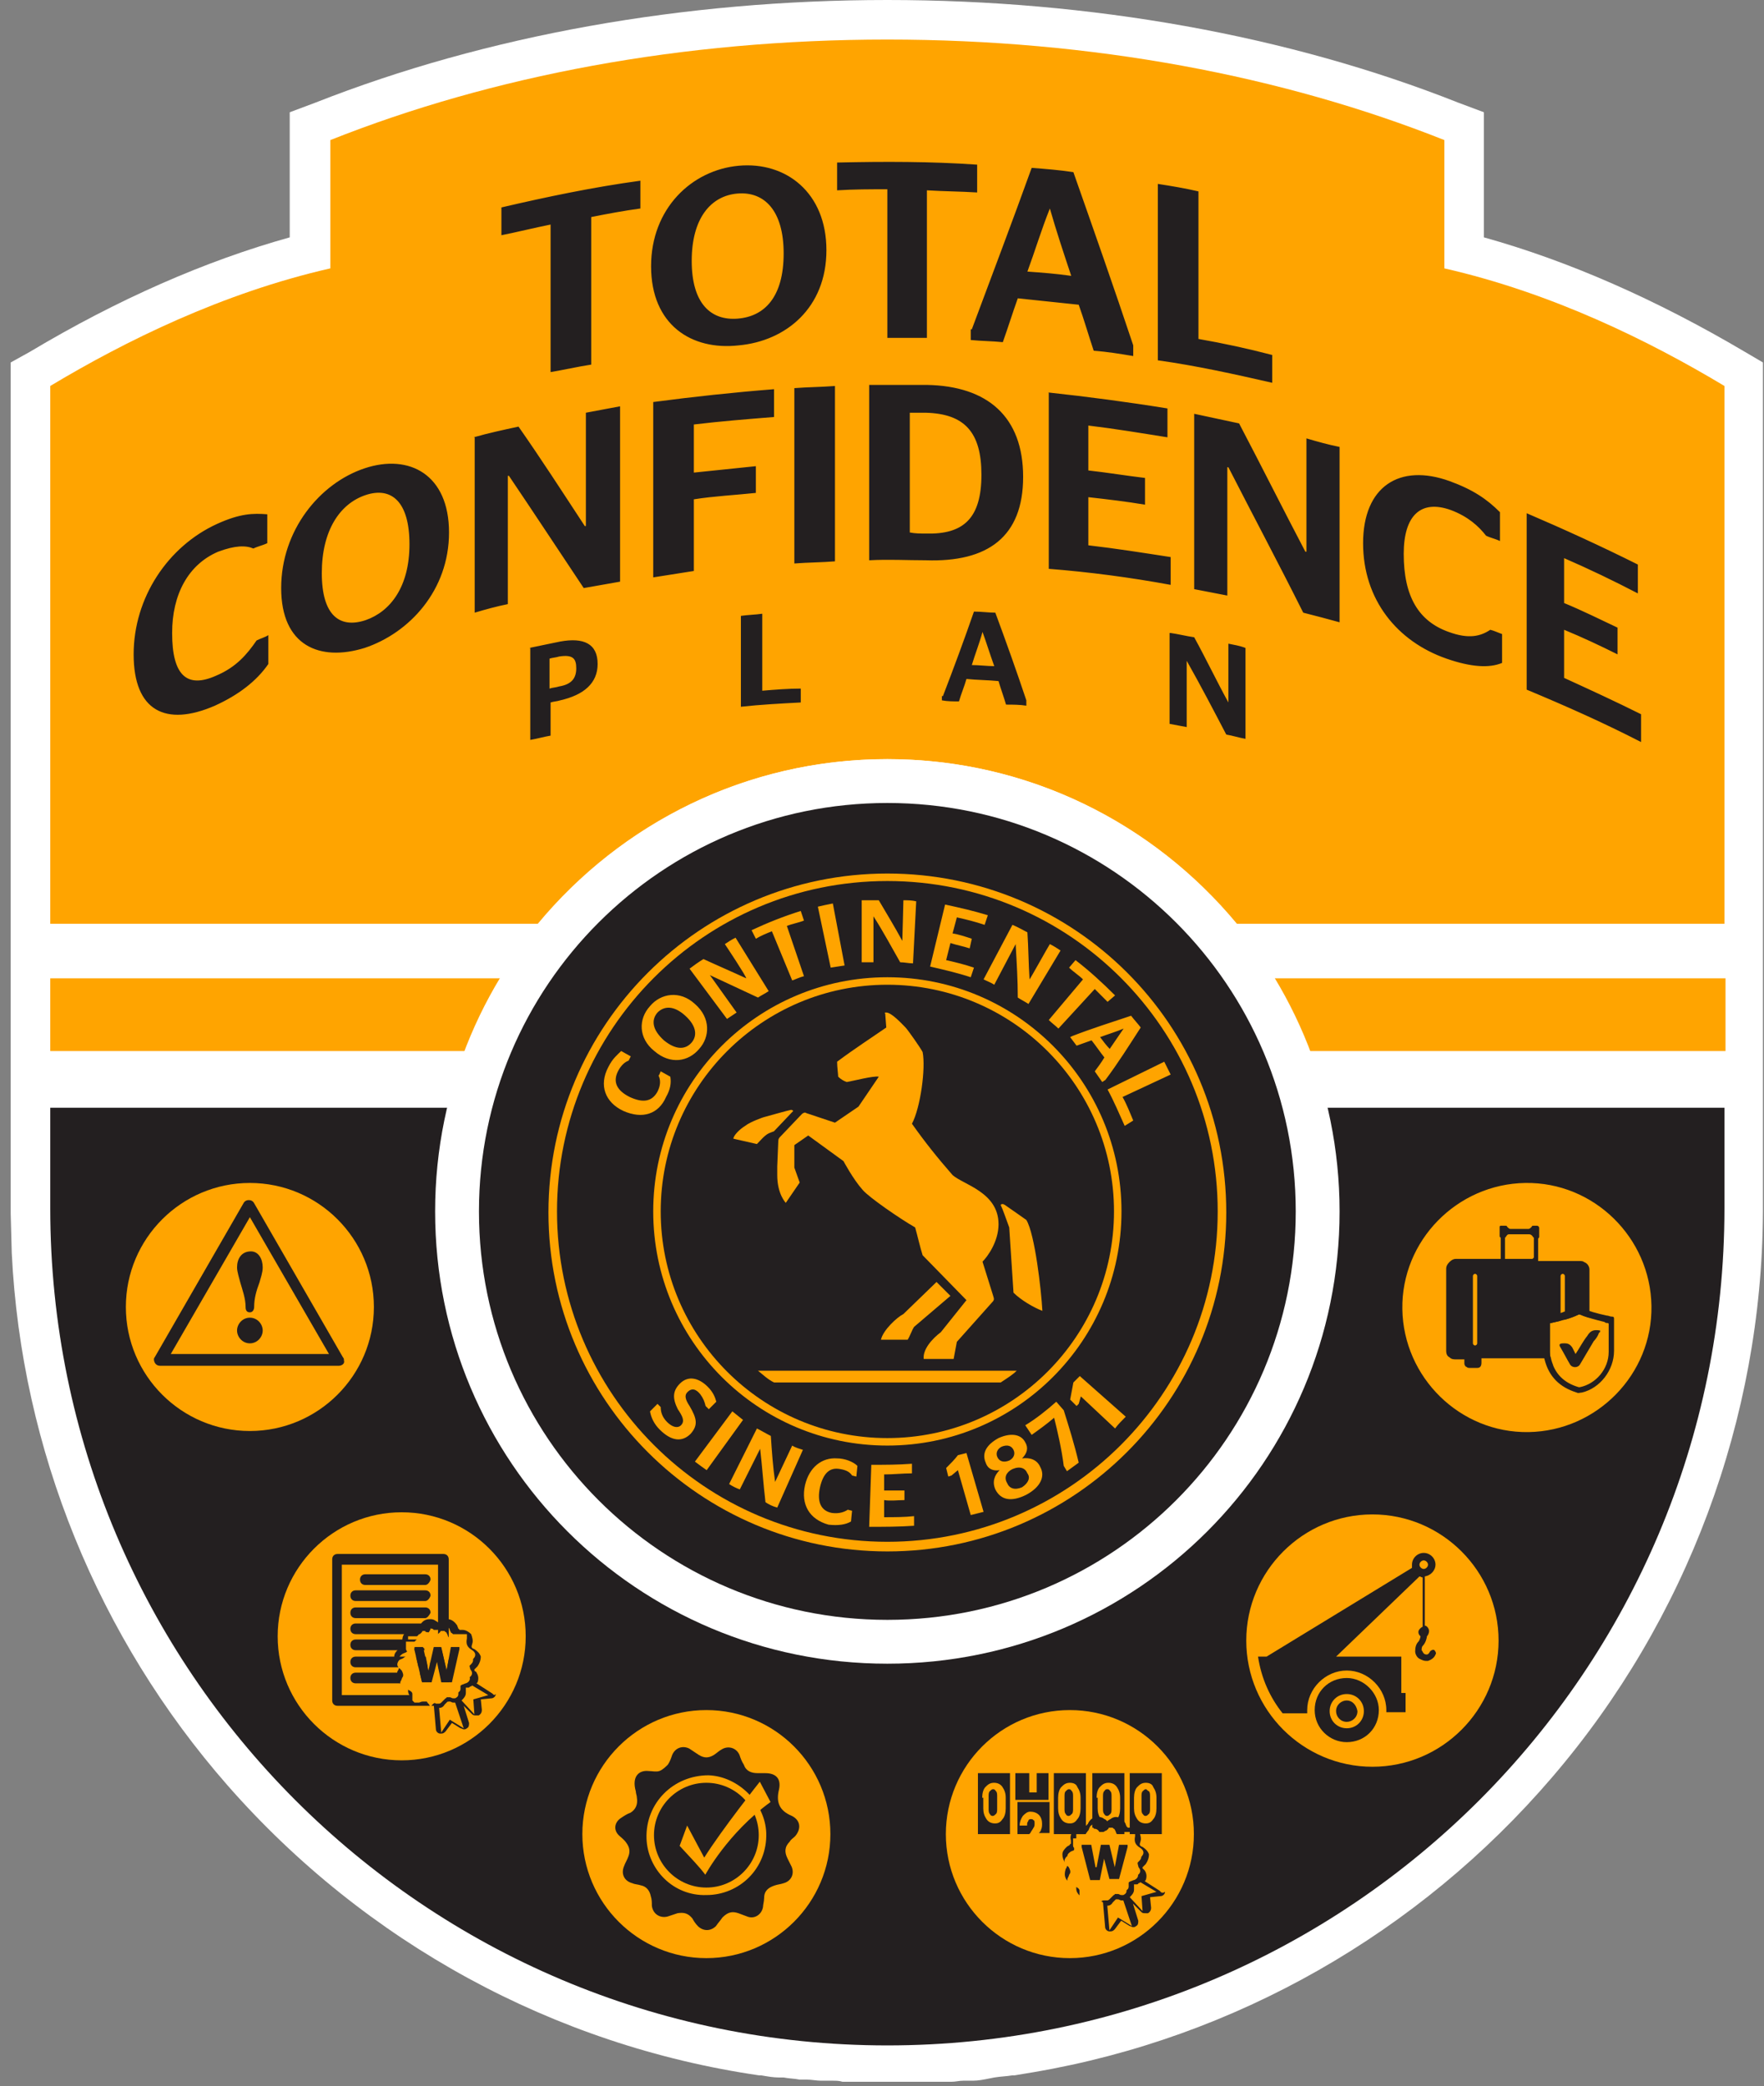
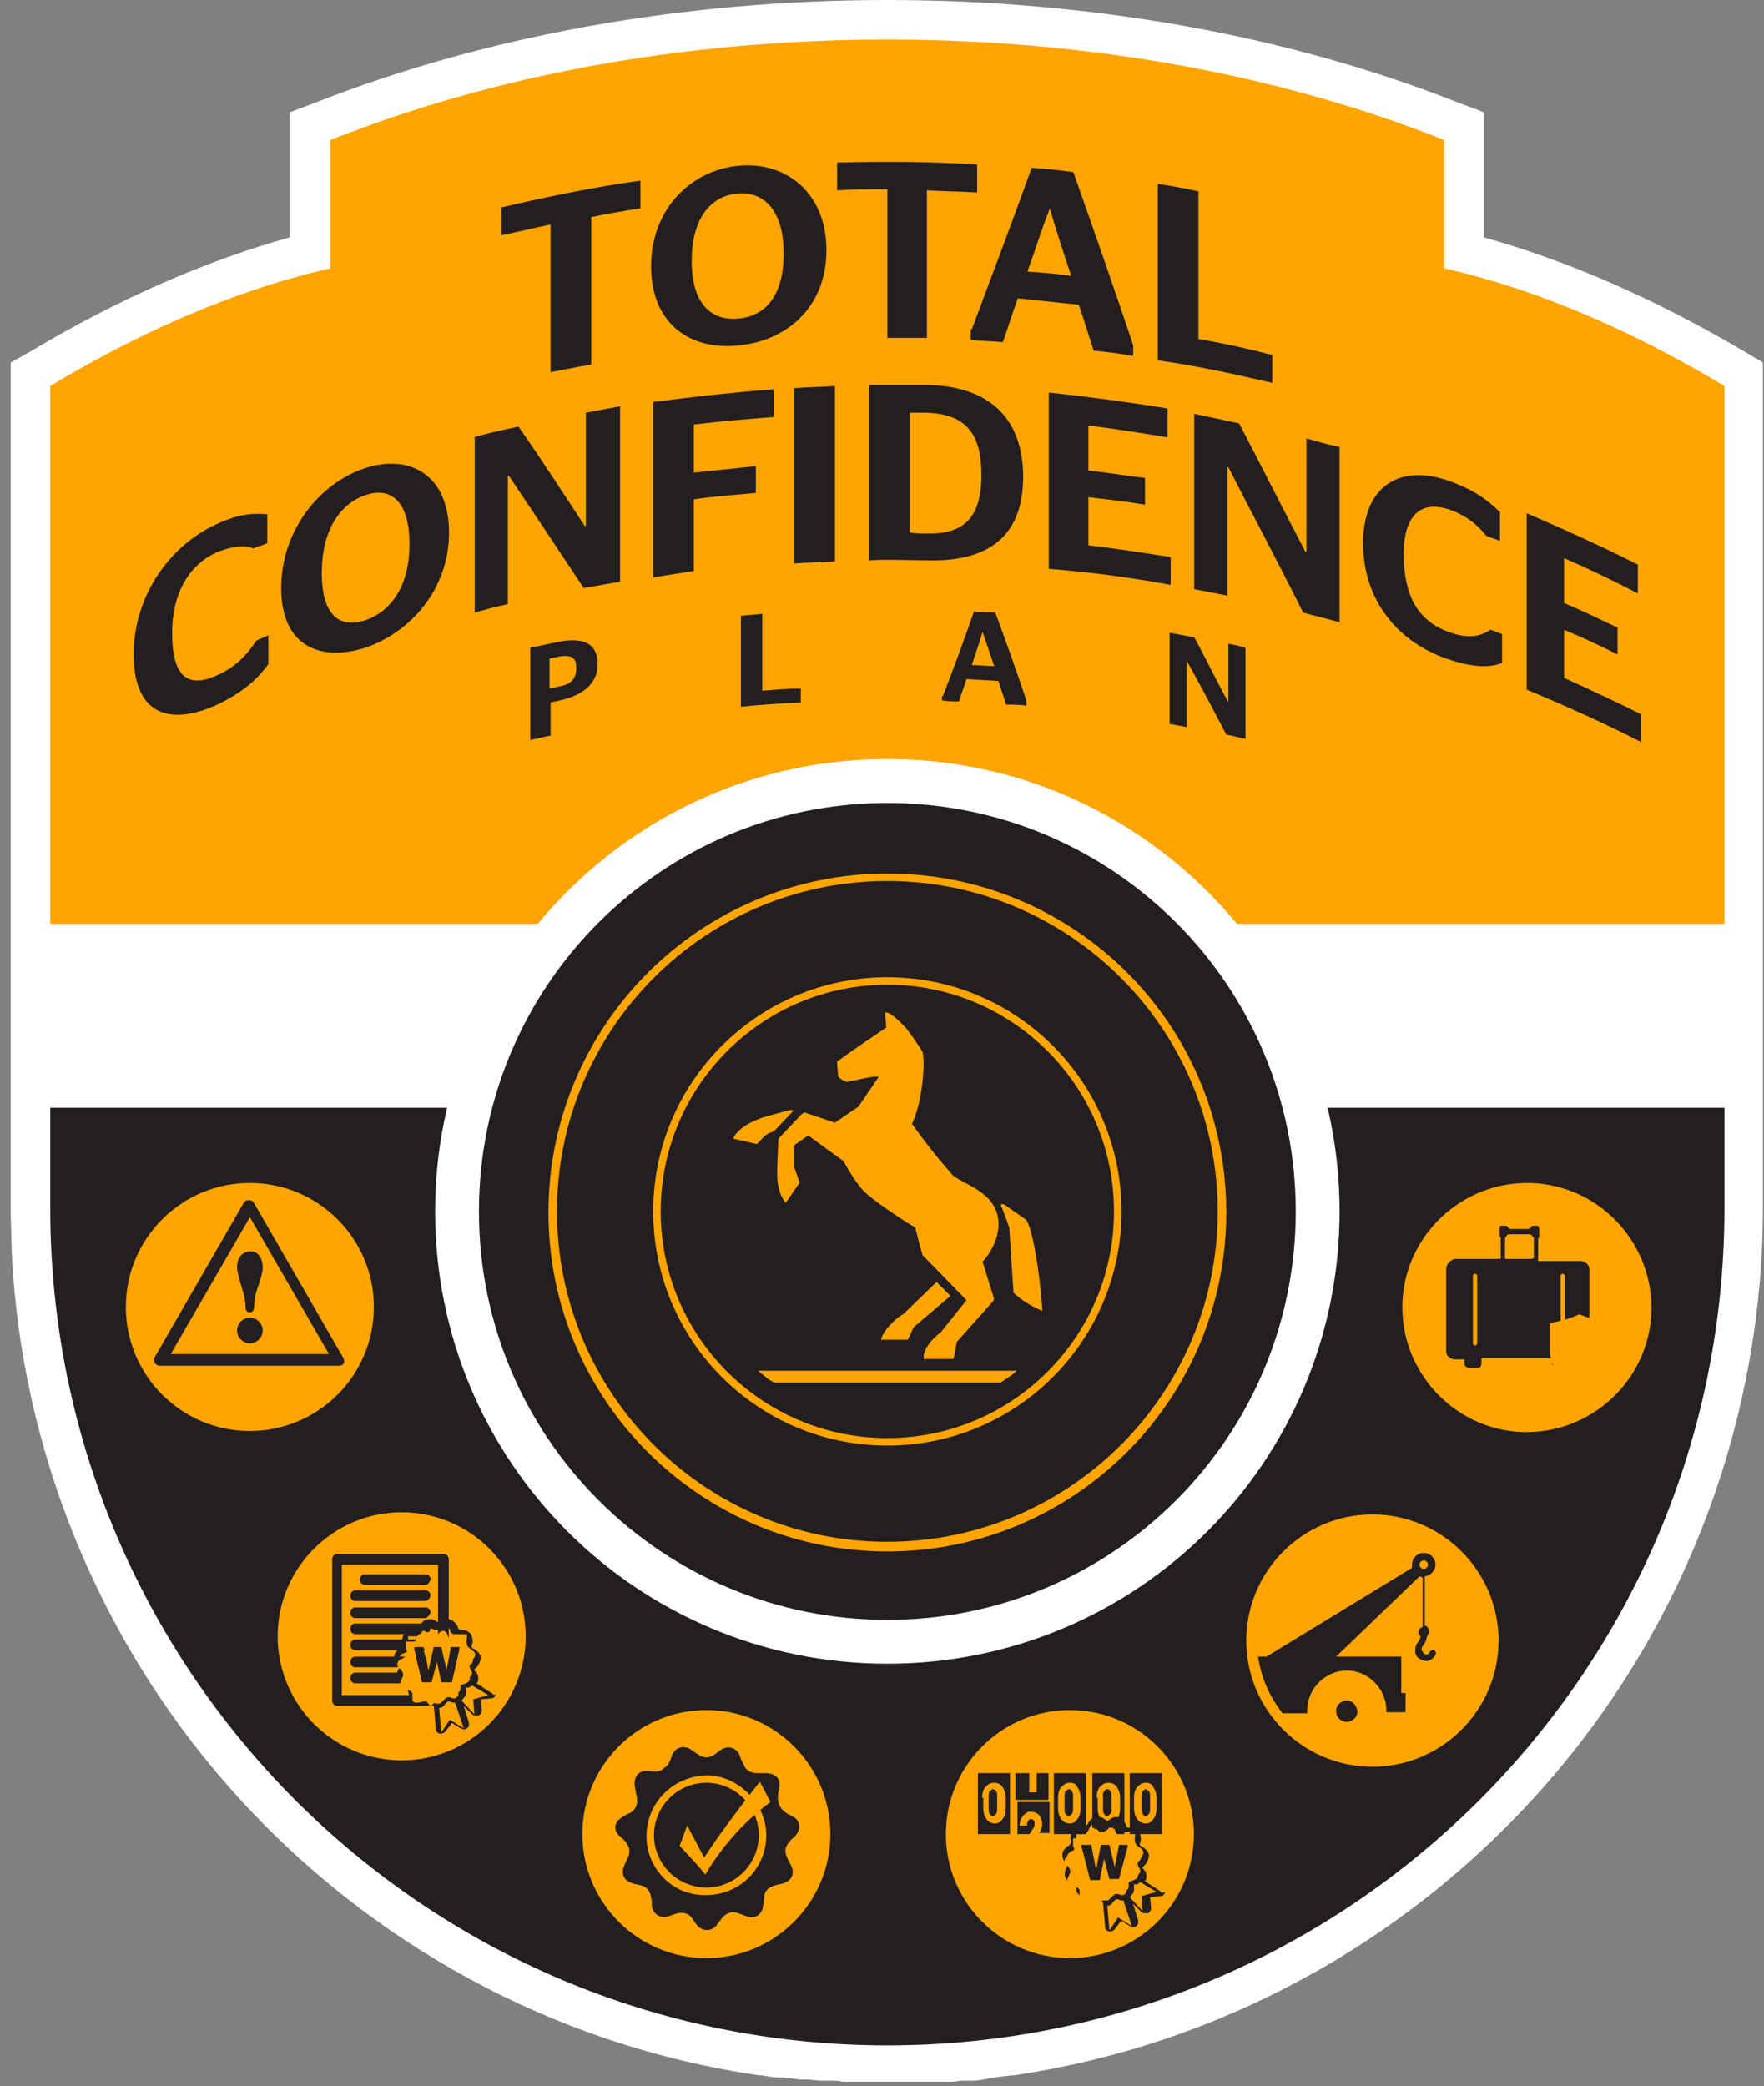
<svg xmlns="http://www.w3.org/2000/svg" width="126" height="149" viewBox="0 0 126 149">
  <rect x="0" y="0" width="126" height="149" fill="#808080" stroke="none" />
  <g fill="none" transform="translate(.764)">
    <path fill="#FFF" d="M123.862,25.124 C117.524,21.382 111.262,18.633 105.229,16.953 L105.229,8.018 L103.396,7.331 C91.255,2.52 77.127,0 62.618,0 C48.109,0 33.982,2.52 21.764,7.331 L19.931,8.018 L19.931,16.953 C13.898,18.633 7.636,21.382 1.375,25.124 L0,25.887 L0,86.673 L0.076,89.498 C0.764,103.549 6.262,116.989 15.502,127.527 C25.353,138.753 38.793,146.084 53.455,148.222 L53.607,148.222 C54.065,148.298 54.447,148.375 54.905,148.375 L55.211,148.375 C55.593,148.451 55.975,148.451 56.356,148.527 C56.433,148.527 56.585,148.527 56.662,148.527 L56.891,148.527 C57.196,148.527 57.578,148.604 57.884,148.604 C58.036,148.604 58.189,148.604 58.342,148.604 L58.724,148.604 C58.953,148.604 59.182,148.604 59.411,148.68 C59.64,148.68 59.869,148.68 60.098,148.68 L60.48,148.68 C60.633,148.68 60.785,148.68 60.938,148.68 C61.473,148.68 61.931,148.68 62.465,148.68 L62.542,148.68 C63.076,148.68 63.611,148.68 64.145,148.68 C64.298,148.68 64.451,148.68 64.527,148.68 L64.909,148.68 C65.138,148.68 65.444,148.68 65.673,148.68 C65.902,148.68 66.131,148.68 66.284,148.68 L66.665,148.68 C66.818,148.68 67.047,148.68 67.2,148.68 C67.505,148.68 67.735,148.604 68.04,148.604 L68.345,148.604 C68.498,148.604 68.575,148.604 68.727,148.604 C69.109,148.604 69.491,148.527 69.873,148.451 L70.255,148.375 C70.713,148.298 71.095,148.298 71.553,148.222 L71.705,148.222 C72.164,148.145 72.622,148.069 73.08,147.993 L73.08,147.993 C87.436,145.549 100.571,138.065 110.116,126.916 C119.738,115.691 125.084,101.335 125.16,86.596 L125.16,25.887 L123.862,25.124 Z" />
-     <rect width="119.662" height="5.193" x="2.825" y="69.873" fill="#FFA400" />
    <path fill="#231F20" d="M62.618,146.084 C95.684,146.084 122.411,119.28 122.411,86.291 C122.411,85.68 122.411,85.145 122.411,84.535 L122.411,84.535 L122.411,79.113 L121.953,79.113 L3.284,79.113 L2.825,79.113 L2.825,84.535 L2.825,84.535 C2.825,85.145 2.825,85.68 2.825,86.291 C2.825,119.28 29.553,146.084 62.618,146.084 Z" />
    <path fill="#FFA400" d="M102.404,19.167 L102.404,10.004 C90.873,5.422 77.28,2.825 62.618,2.825 C47.956,2.825 34.364,5.422 22.833,10.004 L22.833,19.167 C15.12,20.924 8.171,24.36 2.825,27.567 L2.825,65.978 L37.647,65.978 C43.604,58.8 52.538,54.218 62.618,54.218 C72.698,54.218 81.633,58.8 87.589,65.978 L122.411,65.978 L122.411,27.567 C117.065,24.36 110.116,20.924 102.404,19.167" />
    <g transform="translate(8.226 84.486)">
      <g transform="translate(91.177)">
        <path fill="#FFA400" d="M17.794,8.783 C17.87,13.67 13.899,17.717 9.012,17.794 C4.125,17.87 0.077,13.899 0.001,9.012 C-0.075,4.125 3.896,0.077 8.783,0.001 C13.67,-0.075 17.717,3.896 17.794,8.783" />
        <path fill="#231F20" d="M13.365,10.31 C13.365,10.234 13.365,10.157 13.365,10.081 C13.365,10.081 13.365,10.005 13.365,10.005 C13.365,10.005 13.365,9.928 13.365,9.928 C13.365,9.852 13.365,9.776 13.365,9.776 C13.365,9.699 13.365,9.547 13.365,9.47 C13.365,8.401 13.365,7.332 13.365,6.263 C13.365,6.263 13.365,6.187 13.365,6.187 C13.365,5.957 13.212,5.728 12.983,5.652 C12.907,5.576 12.754,5.576 12.677,5.576 C11.761,5.576 10.845,5.576 9.928,5.576 C9.852,5.576 9.852,5.576 9.776,5.576 C9.776,5.576 9.776,5.576 9.699,5.576 C9.699,5.499 9.699,5.499 9.699,5.499 C9.699,5.041 9.699,4.583 9.699,4.125 C9.699,4.125 9.699,4.048 9.699,4.048 C9.699,4.048 9.699,3.972 9.699,3.972 C9.776,3.896 9.776,3.896 9.776,3.819 C9.776,3.667 9.776,3.514 9.776,3.361 C9.776,3.285 9.776,3.285 9.776,3.208 C9.776,3.132 9.699,3.056 9.623,3.056 C9.547,3.056 9.47,3.056 9.394,3.056 C9.317,3.056 9.241,3.056 9.241,3.132 C9.165,3.208 9.088,3.285 9.012,3.285 C8.554,3.285 8.096,3.285 7.714,3.285 C7.637,3.285 7.561,3.208 7.485,3.132 C7.485,3.056 7.408,3.056 7.332,3.056 C7.256,3.056 7.179,3.056 7.103,3.056 C7.103,3.056 7.103,3.056 7.027,3.056 C6.95,3.056 6.95,3.132 6.95,3.132 C6.95,3.132 6.95,3.208 6.95,3.208 C6.95,3.361 6.95,3.514 6.95,3.743 C6.95,3.819 6.95,3.896 7.027,3.896 C7.027,3.896 7.027,3.896 7.027,3.896 C7.027,4.43 7.027,4.888 7.027,5.423 C7.027,5.423 7.027,5.423 7.027,5.423 C6.95,5.423 6.95,5.423 6.874,5.423 C5.881,5.423 4.965,5.423 3.972,5.423 C3.896,5.423 3.896,5.423 3.819,5.423 C3.667,5.423 3.514,5.499 3.361,5.652 C3.208,5.805 3.132,5.957 3.132,6.11 C3.132,6.721 3.132,7.408 3.132,8.019 C3.132,8.096 3.132,8.172 3.132,8.248 C3.132,8.325 3.132,8.401 3.132,8.401 C3.132,8.477 3.132,8.63 3.132,8.707 C3.132,9.012 3.132,9.317 3.132,9.623 C3.132,10.387 3.132,11.227 3.132,11.99 C3.132,12.219 3.208,12.372 3.361,12.448 C3.514,12.601 3.667,12.601 3.819,12.601 C3.972,12.601 4.201,12.601 4.354,12.601 C4.354,12.601 4.43,12.601 4.43,12.601 C4.43,12.677 4.43,12.677 4.43,12.677 C4.43,12.754 4.43,12.83 4.43,12.907 C4.43,12.983 4.507,13.136 4.583,13.136 C4.659,13.212 4.736,13.212 4.812,13.212 C4.965,13.212 5.117,13.212 5.347,13.212 C5.347,13.212 5.347,13.212 5.347,13.212 C5.576,13.212 5.652,13.059 5.652,12.83 C5.652,12.754 5.652,12.677 5.652,12.601 C5.652,12.601 5.652,12.525 5.652,12.525 C5.728,12.525 5.728,12.525 5.805,12.525 C7.408,12.525 9.012,12.525 10.539,12.525 C10.539,12.525 10.616,12.525 10.616,12.525 C10.616,12.525 10.616,12.525 10.692,12.525 C10.692,12.525 10.692,12.601 10.692,12.601 C10.692,12.677 10.692,12.754 10.692,12.83 C10.692,12.83 10.692,12.907 10.692,12.907 C10.768,13.059 10.845,13.136 10.997,13.136 C11.15,13.136 11.379,13.136 11.532,13.136 C11.761,13.136 11.914,12.983 11.914,12.754 C11.914,12.677 11.914,12.601 11.914,12.525 C11.914,12.525 11.914,12.448 11.914,12.448 C11.99,12.448 11.99,12.448 11.99,12.448 C12.143,12.448 12.372,12.448 12.525,12.448 C12.83,12.448 13.059,12.296 13.136,11.99 C13.136,11.914 13.212,11.837 13.212,11.685 C13.365,11.379 13.365,10.845 13.365,10.31 Z M5.347,11.456 C5.347,11.532 5.27,11.608 5.194,11.608 C5.117,11.608 5.041,11.532 5.041,11.456 C5.041,11.456 5.041,11.379 5.041,11.379 C5.041,10.157 5.041,8.859 5.041,7.637 C5.041,7.332 5.041,7.027 5.041,6.721 C5.041,6.721 5.041,6.645 5.041,6.645 C5.041,6.568 5.117,6.492 5.194,6.492 C5.27,6.492 5.347,6.568 5.347,6.645 C5.347,6.645 5.347,6.721 5.347,6.721 C5.347,7.485 5.347,8.248 5.347,9.012 C5.347,9.776 5.347,10.539 5.347,11.303 C5.347,11.379 5.347,11.456 5.347,11.456 Z M9.317,5.423 C9.317,5.423 9.241,5.423 9.241,5.423 C9.088,5.423 9.012,5.423 8.859,5.423 C8.401,5.423 7.943,5.423 7.408,5.423 C7.408,5.423 7.332,5.423 7.332,5.423 C7.332,5.347 7.332,5.347 7.332,5.347 C7.332,4.888 7.332,4.43 7.332,3.972 C7.332,3.972 7.332,3.896 7.332,3.896 C7.332,3.896 7.332,3.896 7.332,3.896 C7.408,3.896 7.408,3.819 7.408,3.819 C7.485,3.743 7.485,3.667 7.637,3.667 C7.637,3.667 7.637,3.667 7.714,3.667 C8.172,3.667 8.554,3.667 9.012,3.667 C9.088,3.667 9.165,3.667 9.241,3.743 C9.241,3.743 9.317,3.819 9.317,3.819 C9.317,3.819 9.317,3.896 9.394,3.896 C9.394,3.896 9.394,3.972 9.394,3.972 C9.394,4.125 9.394,4.277 9.394,4.43 C9.394,4.736 9.394,5.041 9.394,5.347 C9.317,5.347 9.317,5.423 9.317,5.423 Z M11.608,9.088 C11.608,9.088 11.608,9.088 11.608,9.088 C11.608,9.852 11.608,10.616 11.608,11.379 C11.608,11.379 11.608,11.456 11.608,11.456 C11.608,11.532 11.532,11.608 11.379,11.608 C11.303,11.608 11.303,11.532 11.303,11.456 C11.303,11.456 11.303,11.379 11.303,11.379 C11.303,9.852 11.303,8.248 11.303,6.721 C11.303,6.721 11.303,6.645 11.303,6.645 C11.303,6.568 11.379,6.492 11.456,6.492 C11.532,6.492 11.608,6.568 11.608,6.645 C11.608,6.645 11.608,6.721 11.608,6.721 C11.608,7.485 11.608,8.248 11.608,9.088 Z" />
        <path fill="#FFA400" d="M10.539,11.15 C10.539,11.456 10.539,11.761 10.539,11.99 C10.539,12.143 10.539,12.372 10.616,12.525 C10.845,13.594 11.532,14.281 12.601,14.587 C12.601,14.587 12.677,14.587 12.677,14.587 C13.823,14.357 14.739,13.288 14.739,12.067 C14.739,11.379 14.739,10.768 14.739,10.081 C14.739,10.081 14.739,10.005 14.663,10.005 C14.587,10.005 14.51,10.005 14.434,9.928 C13.823,9.776 13.212,9.623 12.677,9.394 C12.677,9.394 12.601,9.394 12.601,9.394 C11.99,9.699 11.303,9.852 10.616,10.005 C10.539,10.005 10.539,10.005 10.539,10.081 C10.539,10.463 10.539,10.845 10.539,11.15 Z" />
-         <path fill="#231F20" d="M15.121,10.997 C15.121,11.303 15.121,11.685 15.121,11.99 C15.121,13.365 14.128,14.663 12.83,14.968 C12.677,14.968 12.601,15.045 12.448,14.968 C11.227,14.587 10.463,13.823 10.157,12.601 C10.081,12.372 10.081,12.143 10.081,11.914 C10.081,11.227 10.081,10.539 10.081,9.776 C10.081,9.623 10.081,9.623 10.234,9.547 C10.768,9.47 11.303,9.317 11.837,9.088 C12.067,9.012 12.296,8.936 12.448,8.859 C12.525,8.859 12.601,8.859 12.677,8.859 C13.288,9.165 13.899,9.317 14.587,9.47 C14.739,9.47 14.816,9.547 14.968,9.547 C15.121,9.547 15.121,9.623 15.121,9.699 C15.121,10.31 15.121,10.692 15.121,10.997 Z M10.539,11.15 C10.539,11.456 10.539,11.761 10.539,11.99 C10.539,12.143 10.539,12.372 10.616,12.525 C10.845,13.594 11.532,14.281 12.601,14.587 C12.601,14.587 12.677,14.587 12.677,14.587 C13.823,14.357 14.739,13.288 14.739,12.067 C14.739,11.379 14.739,10.768 14.739,10.081 C14.739,10.081 14.739,10.005 14.663,10.005 C14.587,10.005 14.51,10.005 14.434,9.928 C13.823,9.776 13.212,9.623 12.677,9.394 C12.677,9.394 12.601,9.394 12.601,9.394 C11.99,9.699 11.303,9.852 10.616,10.005 C10.539,10.005 10.539,10.005 10.539,10.081 C10.539,10.463 10.539,10.845 10.539,11.15 Z" />
-         <path fill="#231F20" d="M12.372,12.219 C12.677,11.761 12.907,11.303 13.212,10.921 C13.441,10.539 13.67,10.463 14.128,10.539 C14.128,10.616 14.128,10.692 14.052,10.692 C13.976,10.921 13.823,11.15 13.67,11.303 C13.365,11.837 12.983,12.448 12.677,12.983 C12.525,13.212 12.143,13.212 11.99,12.983 C11.761,12.601 11.532,12.143 11.303,11.761 C11.15,11.532 11.227,11.456 11.532,11.456 C11.532,11.456 11.608,11.456 11.608,11.456 C11.837,11.456 11.99,11.532 12.143,11.761 C12.219,11.914 12.296,12.067 12.372,12.219 Z" />
      </g>
      <g transform="translate(0 .001)">
        <path fill="#FFA400" d="M17.716,8.858 C17.716,13.745 13.745,17.716 8.858,17.716 C3.971,17.716 0,13.745 0,8.858 C0,3.971 3.971,0 8.858,0 C13.745,0 17.716,3.971 17.716,8.858" />
        <path fill="#231F20" d="M3.207,12.218 L14.509,12.218 L8.858,2.444 L3.207,12.218 Z M15.196,13.058 L15.196,13.058 L2.444,13.058 C2.291,13.058 2.138,12.982 2.062,12.829 C1.985,12.676 1.985,12.524 2.062,12.447 L8.4,1.451 C8.476,1.298 8.629,1.222 8.782,1.222 C8.935,1.222 9.087,1.298 9.164,1.451 L15.502,12.447 C15.578,12.524 15.578,12.6 15.578,12.676 C15.655,12.905 15.425,13.058 15.196,13.058" />
        <path fill="#231F20" d="M8.858,11.455 C8.324,11.455 7.942,10.996 7.942,10.538 C7.942,10.08 8.324,9.622 8.858,9.622 C9.393,9.622 9.775,10.08 9.775,10.538 C9.775,10.996 9.393,11.455 8.858,11.455 M9.775,6.033 C9.775,6.415 9.622,6.796 9.545,7.102 C9.316,7.713 9.164,8.247 9.164,8.858 C9.164,9.011 9.087,9.24 8.858,9.24 C8.629,9.24 8.553,9.087 8.553,8.858 C8.553,8.247 8.324,7.636 8.171,7.102 C8.095,6.796 7.942,6.338 7.942,6.033 C7.942,5.422 8.247,4.887 8.935,4.887 C9.469,4.887 9.775,5.422 9.775,6.033" />
      </g>
      <g transform="translate(10.844 23.521)">
        <path fill="#FFA400" d="M17.716,8.858 C17.716,13.745 13.745,17.716 8.858,17.716 C3.971,17.716 0,13.745 0,8.858 C0,3.971 3.971,0 8.858,0 C13.745,0 17.716,3.971 17.716,8.858" />
        <path fill="#231F20" d="M4.582,13.058 L11.455,13.058 L11.455,3.742 L4.582,3.742 L4.582,13.058 Z M11.836,13.822 L4.276,13.822 C4.047,13.822 3.895,13.669 3.895,13.44 L3.895,3.36 C3.895,3.131 4.047,2.978 4.276,2.978 L11.836,2.978 C12.065,2.978 12.218,3.131 12.218,3.36 L12.218,13.44 C12.218,13.669 11.989,13.822 11.836,13.822" />
        <path fill="#231F20" d="M10.538 5.193L6.262 5.193C6.033 5.193 5.88 5.04 5.88 4.811 5.88 4.582 6.033 4.429 6.262 4.429L10.538 4.429C10.767 4.429 10.92 4.582 10.92 4.811 10.844 5.04 10.691 5.193 10.538 5.193M10.538 6.338L5.575 6.338C5.345 6.338 5.193 6.185 5.193 5.956 5.193 5.727 5.345 5.575 5.575 5.575L10.538 5.575C10.767 5.575 10.92 5.727 10.92 5.956 10.844 6.185 10.691 6.338 10.538 6.338M10.538 7.56L5.575 7.56C5.345 7.56 5.193 7.407 5.193 7.178 5.193 6.949 5.345 6.796 5.575 6.796L10.538 6.796C10.767 6.796 10.92 6.949 10.92 7.178 10.844 7.331 10.691 7.56 10.538 7.56M10.538 8.705L5.575 8.705C5.345 8.705 5.193 8.553 5.193 8.324 5.193 8.095 5.345 7.942 5.575 7.942L10.538 7.942C10.767 7.942 10.92 8.095 10.92 8.324 10.844 8.553 10.691 8.705 10.538 8.705M10.538 9.851L5.575 9.851C5.345 9.851 5.193 9.698 5.193 9.469 5.193 9.24 5.345 9.087 5.575 9.087L10.538 9.087C10.767 9.087 10.92 9.24 10.92 9.469 10.844 9.698 10.691 9.851 10.538 9.851M10.538 11.073L5.575 11.073C5.345 11.073 5.193 10.92 5.193 10.691 5.193 10.462 5.345 10.309 5.575 10.309L10.538 10.309C10.767 10.309 10.92 10.462 10.92 10.691 10.92 10.92 10.691 11.073 10.538 11.073M10.004 12.218L5.575 12.218C5.345 12.218 5.193 12.065 5.193 11.836 5.193 11.607 5.345 11.455 5.575 11.455L10.004 11.455C10.233 11.455 10.385 11.607 10.385 11.836 10.309 12.065 10.156 12.218 10.004 12.218" />
        <path fill="#FFA400" d="M12.447 13.593C12.371 13.593 12.295 13.516 12.218 13.516L12.142 13.516C12.142 13.516 12.065 13.516 12.065 13.516 12.065 13.516 12.065 13.516 12.065 13.516 12.065 13.516 11.989 13.593 11.989 13.593 11.913 13.669 11.913 13.669 11.836 13.745 11.76 13.898 11.607 13.975 11.455 13.975L11.607 15.731 12.218 14.815 13.135 15.425 12.524 13.593C12.6 13.593 12.524 13.593 12.447 13.593M13.745 12.524C13.669 12.524 13.669 12.524 13.593 12.6 13.593 12.6 13.516 12.6 13.516 12.6 13.516 12.6 13.516 12.6 13.44 12.6 13.44 12.6 13.44 12.6 13.44 12.676 13.44 12.753 13.44 12.905 13.44 12.982 13.44 13.211 13.287 13.364 13.135 13.516L14.051 14.509 13.975 13.44 15.044 13.287 13.898 12.6C13.898 12.524 13.822 12.524 13.745 12.524" />
        <path fill="#231F20" d="M13.975,13.364 L14.051,14.433 L13.135,13.44 C13.287,13.287 13.44,13.135 13.44,12.905 C13.44,12.829 13.44,12.753 13.44,12.6 C13.44,12.6 13.44,12.524 13.44,12.524 C13.44,12.524 13.44,12.524 13.516,12.524 C13.516,12.524 13.593,12.524 13.593,12.524 C13.669,12.524 13.669,12.524 13.745,12.447 C13.822,12.447 13.898,12.371 13.898,12.371 L15.044,13.058 L13.975,13.364 Z M12.295,14.815 L11.684,15.731 L11.531,13.975 C11.684,13.975 11.836,13.898 11.913,13.745 C11.989,13.669 11.989,13.669 12.065,13.593 C12.065,13.593 12.142,13.516 12.142,13.516 C12.142,13.516 12.142,13.516 12.142,13.516 C12.142,13.516 12.142,13.516 12.218,13.516 L12.295,13.516 C12.371,13.516 12.447,13.593 12.524,13.593 C12.6,13.593 12.6,13.593 12.676,13.593 L13.287,15.425 L12.295,14.815 Z M11.073,13.516 C10.996,13.44 10.92,13.364 10.92,13.287 C10.92,13.287 10.844,13.211 10.844,13.211 C10.844,13.211 10.844,13.211 10.844,13.211 C10.844,13.211 10.767,13.211 10.767,13.135 C10.767,13.135 10.767,13.135 10.767,13.135 C10.767,13.135 10.691,13.135 10.691,13.135 C10.691,13.135 10.691,13.135 10.691,13.135 C10.615,13.135 10.615,13.135 10.538,13.135 C10.462,13.135 10.385,13.211 10.233,13.211 C10.156,13.211 10.156,13.211 10.08,13.211 C10.08,13.211 10.08,13.211 10.08,13.211 C10.08,13.211 10.08,13.211 10.08,13.211 C10.004,13.211 10.004,13.211 9.927,13.211 C9.927,13.211 9.927,13.211 9.927,13.211 C9.927,13.211 9.851,13.211 9.851,13.135 C9.851,13.135 9.851,13.135 9.851,13.135 C9.851,13.135 9.775,13.058 9.775,13.058 C9.775,13.058 9.775,13.058 9.775,13.058 C9.775,12.982 9.775,12.982 9.775,12.905 C9.775,12.829 9.775,12.676 9.775,12.6 C9.775,12.447 9.622,12.295 9.469,12.295 C9.393,12.295 9.316,12.218 9.164,12.218 C8.935,12.142 8.782,11.913 8.935,11.684 C9.011,11.607 9.011,11.455 9.087,11.378 C9.164,11.225 9.164,11.073 9.011,10.92 C8.935,10.844 8.858,10.767 8.782,10.691 C8.629,10.538 8.629,10.309 8.858,10.156 C8.935,10.08 9.011,10.08 9.164,10.004 C9.316,9.927 9.393,9.775 9.393,9.545 C9.393,9.469 9.393,9.393 9.316,9.316 C9.316,9.24 9.316,9.24 9.316,9.164 C9.316,9.164 9.316,9.164 9.316,9.164 C9.316,9.164 9.316,9.087 9.316,9.087 C9.316,9.087 9.316,9.087 9.316,9.011 C9.316,9.011 9.316,9.011 9.316,8.935 C9.316,8.935 9.316,8.935 9.316,8.935 C9.316,8.935 9.316,8.935 9.316,8.858 C9.316,8.858 9.316,8.858 9.316,8.858 C9.316,8.858 9.316,8.858 9.316,8.858 C9.316,8.858 9.316,8.858 9.316,8.858 C9.316,8.858 9.316,8.858 9.393,8.858 C9.393,8.858 9.393,8.858 9.469,8.858 C9.469,8.858 9.469,8.858 9.545,8.858 C9.545,8.858 9.545,8.858 9.622,8.858 C9.622,8.858 9.622,8.858 9.622,8.858 C9.622,8.858 9.698,8.858 9.698,8.858 L9.698,8.858 C9.698,8.858 9.698,8.858 9.698,8.858 C9.698,8.858 9.775,8.858 9.775,8.858 C9.775,8.858 9.851,8.858 9.851,8.858 C9.851,8.858 9.851,8.858 9.851,8.858 C9.851,8.858 9.851,8.858 9.851,8.858 L9.851,8.858 C9.851,8.858 9.927,8.858 9.927,8.858 C10.004,8.858 10.08,8.705 10.156,8.629 C10.233,8.553 10.233,8.4 10.309,8.324 C10.309,8.324 10.309,8.247 10.385,8.247 C10.385,8.247 10.385,8.247 10.385,8.247 C10.385,8.247 10.385,8.247 10.462,8.171 C10.462,8.171 10.462,8.171 10.462,8.171 C10.462,8.171 10.538,8.171 10.538,8.095 C10.538,8.095 10.538,8.095 10.538,8.095 C10.538,8.095 10.615,8.095 10.615,8.095 C10.615,8.095 10.615,8.095 10.615,8.095 C10.615,8.095 10.615,8.095 10.615,8.095 C10.615,8.095 10.691,8.095 10.691,8.095 C10.691,8.095 10.691,8.095 10.691,8.095 C10.691,8.095 10.767,8.095 10.767,8.171 C10.844,8.247 10.92,8.324 11.073,8.324 C11.073,8.324 11.149,8.4 11.149,8.4 C11.149,8.4 11.149,8.4 11.149,8.4 C11.149,8.4 11.225,8.4 11.225,8.4 C11.225,8.4 11.225,8.4 11.225,8.4 C11.225,8.4 11.302,8.4 11.302,8.4 C11.302,8.4 11.302,8.4 11.378,8.4 C11.455,8.4 11.455,8.4 11.531,8.324 C11.607,8.247 11.684,8.171 11.76,8.171 C11.76,8.171 11.836,8.171 11.836,8.095 C11.836,8.095 11.836,8.095 11.836,8.095 C11.836,8.095 11.913,8.095 11.913,8.095 C11.913,8.095 11.913,8.095 11.913,8.095 C11.913,8.095 11.913,8.095 11.913,8.095 C11.913,8.095 11.989,8.095 11.989,8.095 C11.989,8.095 11.989,8.095 11.989,8.095 C11.989,8.095 12.065,8.095 12.065,8.095 C12.065,8.095 12.065,8.095 12.065,8.095 C12.065,8.095 12.065,8.095 12.142,8.171 C12.142,8.171 12.142,8.171 12.142,8.171 C12.142,8.171 12.218,8.247 12.218,8.247 C12.295,8.324 12.295,8.476 12.371,8.553 C12.371,8.629 12.447,8.629 12.447,8.629 C12.447,8.629 12.447,8.629 12.447,8.629 C12.447,8.629 12.524,8.705 12.524,8.705 C12.524,8.705 12.524,8.705 12.6,8.705 C12.6,8.705 12.676,8.705 12.676,8.705 C12.676,8.705 12.676,8.705 12.753,8.705 C12.753,8.705 12.753,8.705 12.829,8.705 C12.829,8.705 12.829,8.705 12.905,8.705 C12.982,8.705 13.058,8.705 13.135,8.705 L13.135,8.705 C13.135,8.705 13.135,8.705 13.211,8.705 C13.211,8.705 13.211,8.705 13.287,8.705 C13.287,8.705 13.287,8.705 13.364,8.705 C13.364,8.705 13.364,8.705 13.44,8.705 C13.44,8.705 13.44,8.705 13.516,8.705 C13.516,8.705 13.516,8.705 13.516,8.705 C13.516,8.705 13.516,8.705 13.516,8.705 C13.516,8.705 13.516,8.705 13.516,8.705 C13.516,8.705 13.516,8.705 13.516,8.782 C13.516,8.782 13.516,8.782 13.516,8.782 C13.516,8.782 13.516,8.782 13.516,8.858 C13.516,8.858 13.516,8.858 13.516,8.858 C13.516,8.858 13.516,8.935 13.516,8.935 C13.516,8.935 13.516,8.935 13.516,8.935 C13.516,8.935 13.516,9.011 13.516,9.011 C13.44,9.393 13.516,9.622 13.898,9.851 C14.127,10.004 14.204,10.233 13.975,10.462 C13.898,10.538 13.898,10.538 13.822,10.615 C13.669,10.767 13.669,10.92 13.745,11.149 C13.745,11.225 13.822,11.302 13.822,11.302 C13.975,11.531 13.822,11.76 13.593,11.836 C13.516,11.836 13.44,11.913 13.364,11.913 C13.135,11.989 13.058,12.065 13.058,12.295 C13.058,12.371 13.058,12.447 13.058,12.6 C13.058,12.753 12.982,12.829 12.829,12.905 C12.829,12.905 12.829,12.905 12.829,12.905 C12.829,12.905 12.753,12.905 12.753,12.905 C12.753,12.905 12.753,12.905 12.753,12.905 C12.753,12.905 12.676,12.905 12.676,12.905 C12.6,12.905 12.524,12.829 12.447,12.829 C12.371,12.829 12.371,12.829 12.295,12.829 C12.295,12.829 12.295,12.829 12.295,12.829 C12.295,12.829 12.295,12.829 12.295,12.829 C12.295,12.829 12.218,12.829 12.218,12.829 C12.218,12.829 12.218,12.829 12.218,12.829 C12.218,12.829 12.142,12.829 12.142,12.905 C12.142,12.905 12.142,12.905 12.142,12.905 C12.142,12.905 12.065,12.982 12.065,12.982 C11.989,13.058 11.913,13.135 11.836,13.211 C11.76,13.287 11.76,13.287 11.684,13.287 C11.684,13.287 11.684,13.287 11.607,13.287 C11.607,13.287 11.607,13.287 11.607,13.287 C11.607,13.287 11.607,13.287 11.531,13.287 C11.531,13.287 11.531,13.287 11.531,13.287 C11.531,13.287 11.531,13.287 11.455,13.287 C11.455,13.287 11.455,13.287 11.455,13.287 C11.225,13.593 11.149,13.593 11.073,13.516 C11.073,13.516 11.073,13.516 11.073,13.516 M15.273,12.905 L14.204,12.218 C14.204,12.218 14.28,12.142 14.28,12.142 C14.356,11.913 14.356,11.684 14.204,11.455 C14.204,11.455 14.204,11.378 14.127,11.378 L14.051,11.302 C14.051,11.225 14.051,11.225 14.051,11.225 C14.051,11.225 14.051,11.225 14.127,11.149 C14.127,11.149 14.204,11.073 14.204,11.073 C14.204,11.073 14.28,10.996 14.28,10.996 C14.433,10.767 14.509,10.538 14.509,10.309 C14.433,10.08 14.28,9.927 14.051,9.775 C13.822,9.698 13.822,9.622 13.898,9.393 C13.975,9.164 13.898,8.935 13.822,8.705 C13.669,8.553 13.44,8.4 13.211,8.4 L13.211,8.4 C13.135,8.4 13.058,8.4 12.982,8.4 C12.982,8.4 12.982,8.4 12.982,8.4 C12.982,8.4 12.982,8.4 12.982,8.4 C12.982,8.4 12.982,8.324 12.905,8.324 C12.905,8.247 12.829,8.171 12.829,8.095 C12.676,7.865 12.447,7.636 12.142,7.636 C11.989,7.636 11.836,7.713 11.76,7.789 C11.684,7.789 11.684,7.865 11.607,7.865 C11.607,7.865 11.531,7.942 11.531,7.942 C11.531,7.942 11.531,7.942 11.531,7.942 C11.531,7.942 11.531,7.942 11.531,7.942 C11.531,7.942 11.455,7.865 11.455,7.865 C11.378,7.789 11.302,7.789 11.225,7.713 C11.073,7.636 10.996,7.636 10.844,7.636 C10.538,7.636 10.309,7.789 10.156,8.095 C10.156,8.095 10.156,8.171 10.08,8.171 C10.08,8.171 10.08,8.247 10.004,8.247 C10.004,8.324 9.927,8.324 9.927,8.324 C9.927,8.324 9.927,8.324 9.927,8.324 C9.927,8.324 9.851,8.324 9.851,8.324 C9.851,8.324 9.775,8.324 9.775,8.324 C9.775,8.324 9.698,8.324 9.698,8.324 C9.469,8.324 9.24,8.4 9.087,8.629 C8.935,8.782 8.858,9.087 8.935,9.316 C8.935,9.316 8.935,9.393 8.935,9.393 C8.935,9.393 8.935,9.469 8.935,9.469 C8.935,9.469 8.935,9.469 8.935,9.545 C8.935,9.545 8.935,9.545 8.935,9.545 C8.935,9.545 8.858,9.545 8.858,9.622 C8.782,9.698 8.705,9.698 8.629,9.775 C8.476,9.927 8.324,10.08 8.324,10.309 C8.324,10.538 8.4,10.691 8.476,10.844 C8.553,10.92 8.553,10.92 8.629,10.996 C8.629,10.996 8.705,11.073 8.705,11.073 C8.705,11.073 8.705,11.073 8.705,11.073 C8.705,11.073 8.705,11.073 8.705,11.073 C8.705,11.149 8.629,11.149 8.629,11.225 C8.629,11.302 8.553,11.302 8.553,11.378 C8.476,11.607 8.476,11.836 8.553,11.989 C8.629,12.218 8.858,12.295 9.087,12.371 C9.087,12.371 9.164,12.371 9.164,12.371 C9.24,12.371 9.24,12.371 9.316,12.447 C9.316,12.447 9.316,12.447 9.316,12.447 C9.316,12.447 9.316,12.447 9.316,12.447 C9.316,12.524 9.316,12.6 9.316,12.676 L9.316,12.753 C9.316,13.135 9.698,13.44 10.08,13.44 C10.156,13.44 10.233,13.44 10.309,13.364 L10.385,13.364 C10.462,13.364 10.538,13.287 10.615,13.287 C10.615,13.287 10.615,13.287 10.615,13.287 C10.615,13.287 10.615,13.287 10.615,13.287 L10.691,13.364 C10.767,13.44 10.767,13.516 10.844,13.516 C10.92,13.593 11.073,13.669 11.149,13.745 L11.302,15.502 C11.302,15.655 11.455,15.807 11.607,15.807 C11.607,15.807 11.684,15.807 11.684,15.807 C11.836,15.807 11.913,15.731 11.989,15.655 L12.447,15.044 L13.058,15.425 C13.135,15.425 13.211,15.502 13.287,15.502 C13.364,15.502 13.44,15.502 13.516,15.425 C13.669,15.349 13.669,15.196 13.669,15.044 L13.287,13.822 L13.898,14.433 C13.975,14.509 14.051,14.509 14.204,14.509 C14.28,14.509 14.28,14.509 14.356,14.509 C14.509,14.433 14.585,14.28 14.585,14.127 L14.509,13.364 L15.273,13.287 C15.425,13.287 15.578,13.135 15.578,12.982 C15.425,13.135 15.425,12.982 15.273,12.905" />
        <path fill="#FFA400" d="M10.996,12.142 L10.309,12.142 L9.775,9.851 L9.775,9.698 L10.462,9.698 L10.767,11.302 L10.767,11.302 L11.149,9.698 L11.684,9.698 L12.065,11.302 L12.065,11.302 L12.371,9.698 L12.982,9.698 L12.982,9.851 L12.447,12.142 L11.76,12.142 L11.378,10.691 L11.378,10.691 L10.996,12.142 Z M11.302,13.669 C11.302,13.669 11.302,13.669 11.302,13.669 C11.302,13.669 11.302,13.669 11.302,13.669 C11.378,13.669 11.378,13.669 11.378,13.669 C11.378,13.669 11.378,13.669 11.455,13.669 C11.455,13.669 11.455,13.669 11.455,13.669 C11.455,13.669 11.455,13.669 11.531,13.669 C11.607,13.669 11.684,13.593 11.684,13.593 C11.76,13.516 11.836,13.44 11.913,13.364 C11.913,13.364 11.989,13.287 11.989,13.287 C11.989,13.287 11.989,13.287 11.989,13.287 C11.989,13.287 12.065,13.287 12.065,13.211 C12.065,13.211 12.065,13.211 12.065,13.211 C12.065,13.211 12.142,13.211 12.142,13.211 C12.142,13.211 12.142,13.211 12.142,13.211 C12.142,13.211 12.142,13.211 12.142,13.211 C12.218,13.211 12.218,13.211 12.295,13.211 C12.371,13.211 12.447,13.287 12.524,13.287 C12.524,13.287 12.6,13.287 12.6,13.287 C12.6,13.287 12.6,13.287 12.6,13.287 C12.676,13.287 12.676,13.287 12.676,13.287 C12.676,13.287 12.676,13.287 12.676,13.287 C12.829,13.211 12.905,13.135 12.905,12.982 C12.905,12.905 12.905,12.829 12.905,12.676 C12.905,12.447 13.058,12.371 13.211,12.295 C13.287,12.295 13.364,12.218 13.44,12.218 C13.669,12.142 13.822,11.913 13.669,11.684 C13.669,11.607 13.593,11.531 13.593,11.531 C13.516,11.302 13.516,11.149 13.669,10.996 C13.745,10.92 13.745,10.92 13.822,10.844 C14.051,10.615 13.975,10.385 13.745,10.233 C13.364,10.08 13.211,9.851 13.364,9.393 C13.364,9.393 13.364,9.316 13.364,9.316 C13.364,9.316 13.364,9.316 13.364,9.316 C13.364,9.316 13.364,9.24 13.364,9.24 C13.364,9.24 13.364,9.24 13.364,9.24 C13.364,9.24 13.364,9.24 13.364,9.164 C13.364,9.164 13.364,9.164 13.364,9.164 C13.364,9.164 13.364,9.164 13.364,9.087 C13.364,9.087 13.364,9.087 13.364,9.087 C13.364,9.087 13.364,9.087 13.364,9.087 C13.364,9.087 13.364,9.087 13.364,9.087 C13.364,9.087 13.364,9.087 13.287,9.087 C13.287,9.087 13.287,9.087 13.211,9.087 C13.211,9.087 13.211,9.087 13.135,9.087 C13.135,9.087 13.135,9.087 13.058,9.087 C13.058,9.087 12.982,9.087 12.982,9.087 C12.905,9.087 12.829,9.087 12.753,9.087 C12.753,9.087 12.753,9.087 12.676,9.087 C12.676,9.087 12.676,9.087 12.6,9.087 C12.6,9.087 12.6,9.087 12.524,9.087 C12.524,9.087 12.447,9.087 12.447,9.087 C12.447,9.087 12.447,9.087 12.371,9.087 C12.371,9.087 12.295,9.087 12.295,9.011 C12.295,9.011 12.295,9.011 12.295,9.011 C12.295,9.011 12.218,8.935 12.218,8.935 C12.142,8.858 12.142,8.705 12.065,8.629 C12.065,8.629 12.065,8.553 11.989,8.553 C11.989,8.553 11.989,8.553 11.989,8.553 C11.989,8.553 11.989,8.553 11.913,8.476 C11.913,8.476 11.913,8.476 11.913,8.476 C11.913,8.476 11.836,8.476 11.836,8.476 C11.836,8.476 11.836,8.476 11.836,8.476 C11.836,8.476 11.76,8.476 11.76,8.476 C11.76,8.476 11.76,8.476 11.76,8.476 C11.76,8.476 11.684,8.476 11.684,8.476 C11.684,8.476 11.684,8.476 11.684,8.476 C11.684,8.476 11.607,8.476 11.607,8.553 C11.531,8.629 11.455,8.705 11.378,8.705 C11.302,8.705 11.302,8.782 11.225,8.782 C11.225,8.782 11.225,8.782 11.149,8.782 C11.149,8.782 11.073,8.782 11.073,8.782 C11.073,8.782 11.073,8.782 11.073,8.782 C11.073,8.782 10.996,8.782 10.996,8.782 C10.996,8.782 10.996,8.782 10.996,8.782 C10.996,8.782 10.92,8.782 10.92,8.705 C10.844,8.629 10.767,8.553 10.615,8.553 C10.615,8.553 10.538,8.553 10.538,8.476 C10.538,8.476 10.538,8.476 10.538,8.476 C10.538,8.476 10.462,8.476 10.462,8.476 C10.462,8.476 10.462,8.476 10.462,8.476 C10.462,8.476 10.385,8.476 10.385,8.476 C10.385,8.476 10.385,8.476 10.385,8.476 C10.385,8.476 10.309,8.476 10.309,8.553 C10.309,8.553 10.309,8.553 10.309,8.553 C10.309,8.553 10.309,8.553 10.233,8.629 C10.233,8.629 10.233,8.629 10.233,8.629 C10.233,8.629 10.156,8.705 10.156,8.705 C10.08,8.782 10.08,8.935 10.004,9.011 C9.927,9.087 9.851,9.164 9.775,9.24 C9.775,9.24 9.698,9.24 9.698,9.24 L9.698,9.24 C9.698,9.24 9.698,9.24 9.698,9.24 C9.698,9.24 9.698,9.24 9.698,9.24 C9.698,9.24 9.622,9.24 9.622,9.24 C9.622,9.24 9.545,9.24 9.545,9.24 C9.545,9.24 9.545,9.24 9.545,9.24 C9.545,9.24 9.469,9.24 9.469,9.24 C9.469,9.24 9.469,9.24 9.393,9.24 C9.393,9.24 9.393,9.24 9.316,9.24 C9.316,9.24 9.316,9.24 9.24,9.24 C9.24,9.24 9.24,9.24 9.164,9.24 C9.164,9.24 9.164,9.24 9.164,9.24 C9.164,9.24 9.164,9.24 9.164,9.24 C9.164,9.24 9.164,9.24 9.164,9.24 C9.164,9.24 9.164,9.24 9.164,9.316 C9.164,9.316 9.164,9.316 9.164,9.316 C9.164,9.316 9.164,9.316 9.164,9.393 C9.164,9.393 9.164,9.393 9.164,9.469 C9.164,9.469 9.164,9.545 9.164,9.545 C9.164,9.545 9.164,9.545 9.164,9.545 C9.164,9.622 9.164,9.622 9.164,9.698 C9.164,9.775 9.164,9.851 9.24,9.927 C9.24,10.156 9.24,10.233 9.011,10.385 C8.935,10.462 8.858,10.462 8.705,10.538 C8.553,10.691 8.476,10.92 8.629,11.073 C8.705,11.149 8.782,11.225 8.858,11.302 C8.935,11.455 9.011,11.607 8.935,11.76 C8.858,11.836 8.858,11.989 8.782,12.065 C8.705,12.295 8.782,12.524 9.011,12.6 C9.087,12.6 9.164,12.676 9.316,12.676 C9.469,12.753 9.622,12.829 9.622,12.982 C9.622,13.058 9.622,13.211 9.622,13.287 C9.622,13.364 9.622,13.364 9.622,13.44 C9.622,13.44 9.622,13.44 9.622,13.44 C9.622,13.44 9.698,13.516 9.698,13.516 C9.698,13.516 9.698,13.516 9.698,13.516 C9.698,13.516 9.775,13.593 9.775,13.593 C9.775,13.593 9.775,13.593 9.775,13.593 C9.775,13.593 9.851,13.593 9.927,13.593 L9.927,13.593 C10.004,13.593 10.004,13.593 10.08,13.593 C10.156,13.593 10.233,13.516 10.385,13.516 C10.462,13.516 10.462,13.516 10.538,13.516 C10.538,13.516 10.538,13.516 10.538,13.516 C10.538,13.516 10.615,13.516 10.615,13.516 C10.615,13.516 10.615,13.516 10.615,13.516 C10.615,13.516 10.691,13.516 10.691,13.593 C10.691,13.593 10.691,13.593 10.691,13.593 C10.691,13.593 10.767,13.669 10.767,13.669 C10.844,13.745 10.844,13.822 10.92,13.898 C10.92,13.898 10.92,13.898 10.92,13.898 C11.149,13.593 11.225,13.593 11.302,13.669" />
        <polygon fill="#231F20" points="11.378 10.691 11.684 12.142 12.447 12.142 12.982 9.775 12.982 9.622 12.371 9.622 12.065 11.302 12.065 11.302 11.684 9.622 11.149 9.622 10.767 11.302 10.767 11.302 10.385 9.622 9.775 9.622 9.775 9.851 10.309 12.142 10.996 12.142" />
        <g transform="translate(69.185 .153)">
          <path fill="#FFA400" d="M18.022,9.011 C18.022,13.975 13.975,18.022 9.011,18.022 C4.047,18.022 0,13.975 0,9.011 C0,4.047 4.047,0 9.011,0 C13.975,0 18.022,4.047 18.022,9.011" />
          <path fill="#231F20" d="M7.178,13.287 C6.796,13.287 6.415,13.593 6.415,14.051 C6.415,14.433 6.72,14.815 7.178,14.815 C7.56,14.815 7.942,14.509 7.942,14.051 C7.865,13.593 7.56,13.287 7.178,13.287" />
-           <path fill="#231F20" d="M7.178,15.273 C6.491,15.273 5.956,14.738 5.956,14.051 C5.956,13.364 6.491,12.829 7.178,12.829 C7.865,12.829 8.4,13.364 8.4,14.051 C8.4,14.738 7.865,15.273 7.178,15.273 M7.178,11.684 C5.88,11.684 4.887,12.676 4.887,13.975 C4.887,15.273 5.956,16.265 7.178,16.265 C8.476,16.265 9.469,15.273 9.469,13.975 C9.469,12.753 8.4,11.684 7.178,11.684" />
          <path fill="#231F20" d="M12.676,3.284 C12.829,3.284 12.982,3.436 12.982,3.589 C12.982,3.742 12.829,3.895 12.676,3.895 C12.524,3.895 12.371,3.742 12.371,3.589 C12.371,3.436 12.524,3.284 12.676,3.284 M4.353,13.975 C4.353,12.447 5.651,11.149 7.178,11.149 C8.705,11.149 10.004,12.447 10.004,13.975 C10.004,14.051 10.004,14.051 10.004,14.127 L11.073,14.127 L11.378,14.127 L11.378,12.753 L11.073,12.753 L11.073,10.156 L6.415,10.156 L12.371,4.429 C12.447,4.429 12.524,4.505 12.6,4.505 L12.6,8.018 C12.447,8.095 12.295,8.247 12.295,8.4 C12.295,8.553 12.371,8.629 12.447,8.705 C12.447,8.782 12.371,9.011 12.295,9.087 C12.142,9.24 12.065,9.469 12.065,9.775 C12.065,10.004 12.218,10.233 12.371,10.309 C12.524,10.385 12.676,10.462 12.829,10.462 C12.905,10.462 12.905,10.462 12.982,10.462 C13.211,10.385 13.44,10.233 13.516,10.004 C13.593,9.927 13.516,9.775 13.44,9.698 C13.364,9.622 13.211,9.698 13.135,9.775 C13.058,9.927 12.982,10.004 12.905,10.004 C12.829,10.004 12.753,10.004 12.676,9.927 C12.6,9.851 12.6,9.775 12.524,9.698 C12.524,9.622 12.524,9.469 12.6,9.393 C12.829,9.164 12.905,8.782 12.905,8.705 C12.905,8.705 12.905,8.705 12.905,8.705 C12.982,8.629 13.058,8.476 13.058,8.324 C13.058,8.171 12.905,7.942 12.753,7.942 L12.753,4.429 C13.211,4.353 13.516,3.971 13.516,3.589 C13.516,3.131 13.135,2.749 12.676,2.749 C12.218,2.749 11.836,3.131 11.836,3.589 C11.836,3.665 11.836,3.742 11.836,3.818 L1.451,10.156 L0.84,10.156 C1.069,11.684 1.68,13.058 2.596,14.204 L4.353,14.204 C4.353,14.127 4.353,14.051 4.353,13.975" />
        </g>
      </g>
      <g transform="translate(32.607 37.648)">
        <path fill="#FFA400" d="M17.716,8.858 C17.716,13.745 13.745,17.716 8.858,17.716 C3.971,17.716 0,13.745 0,8.858 C0,3.971 3.971,0 8.858,0 C13.745,0 17.716,3.971 17.716,8.858" />
        <path fill="#231F20" d="M8.858,13.211 C11.225,13.211 13.211,11.302 13.135,8.782 C13.058,6.644 11.149,4.735 9.011,4.658 C6.491,4.658 4.505,6.644 4.582,9.164 C4.658,11.378 6.491,13.287 8.858,13.211 M4.735,4.353 C4.964,4.353 5.269,4.429 5.498,4.353 C5.727,4.276 5.956,4.047 6.109,3.895 C6.262,3.665 6.338,3.436 6.415,3.207 C6.644,2.673 7.178,2.52 7.636,2.749 C7.865,2.902 8.095,3.055 8.324,3.207 C8.705,3.436 9.011,3.436 9.393,3.207 C9.622,3.055 9.775,2.902 9.927,2.825 C10.385,2.52 10.996,2.673 11.225,3.207 C11.302,3.436 11.378,3.665 11.531,3.895 C11.684,4.353 12.065,4.505 12.524,4.505 C12.676,4.505 12.829,4.505 13.058,4.505 C13.822,4.505 14.204,4.887 14.051,5.651 C13.822,6.567 14.051,7.178 14.967,7.56 C15.578,7.865 15.655,8.476 15.196,9.011 C15.044,9.164 14.891,9.24 14.815,9.393 C14.433,9.775 14.433,10.156 14.662,10.615 C14.738,10.767 14.815,10.92 14.891,11.073 C15.196,11.607 14.967,12.218 14.356,12.371 C14.127,12.447 13.975,12.447 13.745,12.524 C13.287,12.676 12.982,12.905 12.982,13.44 C12.982,13.669 12.905,13.898 12.905,14.051 C12.829,14.585 12.295,14.967 11.76,14.738 C11.531,14.662 11.378,14.585 11.149,14.509 C10.691,14.356 10.385,14.433 10.004,14.815 C9.851,15.044 9.698,15.196 9.545,15.425 C9.164,15.807 8.629,15.807 8.247,15.425 C8.095,15.273 7.942,15.044 7.865,14.891 C7.56,14.509 7.255,14.433 6.796,14.509 C6.567,14.585 6.338,14.662 6.109,14.738 C5.575,14.891 5.04,14.585 4.964,13.975 C4.964,13.745 4.964,13.516 4.887,13.287 C4.811,12.905 4.582,12.6 4.2,12.524 C3.971,12.447 3.742,12.447 3.589,12.371 C2.978,12.218 2.749,11.684 2.978,11.149 C3.055,10.92 3.207,10.691 3.284,10.462 C3.436,10.08 3.36,9.775 3.131,9.469 C2.978,9.24 2.749,9.087 2.596,8.935 C2.215,8.553 2.291,8.018 2.749,7.713 C2.978,7.56 3.207,7.407 3.436,7.331 C3.818,7.102 3.971,6.72 3.895,6.262 C3.895,6.109 3.818,5.956 3.818,5.804 C3.513,4.735 4.047,4.276 4.735,4.353" />
        <path fill="#231F20" d="M5.116,8.935 C5.116,6.873 6.796,5.193 8.858,5.193 C10.92,5.193 12.6,6.873 12.6,8.935 C12.6,10.996 10.92,12.676 8.858,12.676 C6.796,12.676 5.116,10.996 5.116,8.935" />
        <path fill="#FFA400" d="M6.949,9.698 C7.789,10.615 8.324,11.149 8.782,11.76 C8.782,11.76 10.385,8.782 13.44,6.567 L12.676,5.116 C12.676,5.116 10.004,8.476 8.705,10.538 L7.484,8.247 L6.949,9.698 Z" />
        <g transform="translate(25.964)">
          <path fill="#FFA400" d="M17.716,8.858 C17.716,13.745 13.745,17.716 8.858,17.716 C3.971,17.716 0,13.745 0,8.858 C0,3.971 3.971,0 8.858,0 C13.745,0 17.716,3.971 17.716,8.858" />
          <path fill="#231F20" d="M4.964,8.858 L5.956,8.858 L6.033,8.782 C6.109,8.629 6.185,8.553 6.262,8.4 C6.338,8.324 6.338,8.171 6.338,8.095 C6.338,8.018 6.338,7.865 6.262,7.865 C6.185,7.789 6.185,7.789 6.033,7.789 C5.956,7.789 5.88,7.865 5.88,7.942 C5.804,8.018 5.804,8.095 5.804,8.247 L5.269,8.247 L5.269,8.247 C5.269,8.018 5.345,7.789 5.498,7.56 C5.651,7.407 5.804,7.255 6.033,7.255 C6.262,7.255 6.491,7.331 6.644,7.484 C6.796,7.636 6.873,7.865 6.873,8.095 C6.873,8.247 6.873,8.4 6.796,8.553 C6.796,8.629 6.72,8.705 6.644,8.782 L7.407,8.782 L7.407,6.567 L5.116,6.567 L5.116,8.858 L4.964,8.858 Z" />
          <polygon fill="#231F20" points="7.331 4.505 6.491 4.505 6.491 5.88 5.956 5.88 5.956 4.505 4.964 4.505 4.964 6.415 7.331 6.415" />
          <path fill="#231F20" d="M8.018,6.262 C8.018,5.956 8.095,5.651 8.247,5.498 C8.4,5.345 8.553,5.193 8.858,5.193 C9.087,5.193 9.316,5.269 9.393,5.498 C9.545,5.727 9.622,5.956 9.622,6.262 L9.622,7.025 C9.622,7.331 9.545,7.636 9.393,7.789 C9.24,8.018 9.087,8.095 8.858,8.095 C8.629,8.095 8.4,8.018 8.247,7.789 C8.095,7.56 8.018,7.331 8.018,7.025 L8.018,6.262 Z M7.713,8.858 L10.004,8.858 L10.004,4.505 L7.713,4.505 L7.713,8.858 Z" />
          <path fill="#231F20" d="M8.782 7.56C8.858 7.56 8.935 7.484 9.011 7.407 9.087 7.331 9.087 7.178 9.087 7.025L9.087 6.185C9.087 6.033 9.087 5.88 9.011 5.804 8.935 5.727 8.935 5.651 8.782 5.651 8.705 5.651 8.629 5.727 8.553 5.804 8.476 5.88 8.476 6.033 8.476 6.185L8.476 7.025C8.476 7.178 8.476 7.331 8.553 7.407 8.629 7.56 8.705 7.56 8.782 7.56M10.767 6.262C10.767 5.956 10.844 5.651 10.996 5.498 11.149 5.345 11.302 5.193 11.607 5.193 11.836 5.193 12.065 5.269 12.218 5.498 12.371 5.727 12.447 5.956 12.447 6.262L12.447 7.025C12.447 7.331 12.371 7.636 12.218 7.789 12.065 8.018 11.913 8.095 11.684 8.095 11.455 8.095 11.225 8.018 11.073 7.789 10.92 7.56 10.844 7.331 10.844 7.025L10.844 6.262 10.767 6.262zM10.462 8.858L12.753 8.858 12.753 4.505 10.462 4.505 10.462 8.858z" />
          <path fill="#231F20" d="M11.531 7.56C11.607 7.56 11.684 7.484 11.76 7.407 11.836 7.331 11.836 7.178 11.836 7.025L11.836 6.185C11.836 6.033 11.836 5.88 11.76 5.804 11.684 5.727 11.684 5.651 11.531 5.651 11.378 5.651 11.378 5.727 11.302 5.804 11.225 5.88 11.225 6.033 11.225 6.185L11.225 7.025C11.225 7.178 11.225 7.331 11.302 7.407 11.378 7.56 11.455 7.56 11.531 7.56M15.044 7.025C15.044 7.331 14.967 7.636 14.815 7.789 14.662 8.018 14.509 8.095 14.28 8.095 14.051 8.095 13.822 8.018 13.669 7.789 13.516 7.56 13.44 7.331 13.44 7.025L13.44 6.262C13.44 5.956 13.516 5.651 13.669 5.498 13.822 5.345 13.975 5.193 14.28 5.193 14.509 5.193 14.738 5.269 14.815 5.498 14.967 5.727 15.044 5.956 15.044 6.262L15.044 7.025zM13.135 8.858L15.425 8.858 15.425 4.505 13.135 4.505 13.135 8.858z" />
          <path fill="#231F20" d="M14.28 5.651C14.204 5.651 14.127 5.727 14.051 5.804 13.975 5.88 13.975 6.033 13.975 6.185L13.975 7.025C13.975 7.178 13.975 7.331 14.051 7.407 14.127 7.484 14.127 7.56 14.28 7.56 14.356 7.56 14.433 7.484 14.509 7.407 14.585 7.331 14.585 7.178 14.585 7.025L14.585 6.185C14.585 6.033 14.585 5.88 14.509 5.804 14.356 5.727 14.356 5.651 14.28 5.651M2.596 6.262C2.596 5.956 2.673 5.651 2.825 5.498 2.978 5.345 3.131 5.193 3.436 5.193 3.665 5.193 3.895 5.269 4.047 5.498 4.2 5.727 4.276 5.956 4.276 6.262L4.276 7.025C4.276 7.331 4.2 7.636 4.047 7.789 3.895 8.018 3.742 8.095 3.513 8.095 3.284 8.095 3.055 8.018 2.902 7.789 2.749 7.56 2.673 7.331 2.673 7.025L2.673 6.262 2.596 6.262zM2.291 8.858L4.582 8.858 4.582 4.505 2.291 4.505 2.291 8.858z" />
          <path fill="#231F20" d="M3.36,7.56 C3.436,7.56 3.513,7.484 3.589,7.407 C3.665,7.331 3.665,7.178 3.665,7.025 L3.665,6.185 C3.665,6.033 3.665,5.88 3.589,5.804 C3.513,5.727 3.513,5.651 3.36,5.651 C3.284,5.651 3.207,5.727 3.131,5.804 C3.055,5.88 3.055,6.033 3.055,6.185 L3.055,7.025 C3.055,7.178 3.055,7.331 3.131,7.407 C3.207,7.56 3.284,7.56 3.36,7.56" />
          <path fill="#FFA400" d="M12.447 13.593C12.371 13.593 12.295 13.516 12.218 13.516L12.142 13.516C12.142 13.516 12.065 13.516 12.065 13.516 12.065 13.516 12.065 13.516 12.065 13.516 12.065 13.516 11.989 13.593 11.989 13.593 11.913 13.669 11.913 13.669 11.836 13.745 11.76 13.898 11.607 13.975 11.455 13.975L11.607 15.731 12.218 14.815 13.135 15.425 12.524 13.593C12.524 13.593 12.524 13.593 12.447 13.593M13.745 12.524C13.669 12.524 13.669 12.524 13.593 12.6 13.593 12.6 13.516 12.6 13.516 12.6 13.516 12.6 13.516 12.6 13.44 12.6 13.44 12.6 13.44 12.6 13.44 12.676 13.44 12.753 13.44 12.905 13.44 12.982 13.44 13.211 13.287 13.364 13.135 13.516L14.051 14.509 13.975 13.44 15.044 13.287 13.898 12.6C13.898 12.524 13.822 12.524 13.745 12.524" />
          <path fill="#231F20" d="M13.975,13.287 L14.051,14.356 L13.135,13.364 C13.287,13.211 13.44,13.058 13.44,12.829 C13.44,12.753 13.44,12.676 13.44,12.524 C13.44,12.524 13.44,12.447 13.44,12.447 C13.44,12.447 13.44,12.447 13.516,12.447 C13.516,12.447 13.593,12.447 13.593,12.447 C13.669,12.447 13.745,12.447 13.745,12.371 C13.822,12.371 13.898,12.295 13.898,12.295 L15.044,12.982 L13.975,13.287 Z M12.295,14.815 L11.684,15.731 L11.531,13.975 C11.684,13.975 11.836,13.898 11.913,13.745 C11.989,13.669 11.989,13.669 12.065,13.593 C12.065,13.593 12.142,13.516 12.142,13.516 C12.142,13.516 12.142,13.516 12.142,13.516 C12.142,13.516 12.142,13.516 12.218,13.516 L12.295,13.516 C12.371,13.516 12.447,13.593 12.524,13.593 C12.6,13.593 12.6,13.593 12.676,13.593 L13.287,15.425 L12.295,14.815 Z M11.073,13.516 C10.996,13.44 10.92,13.364 10.92,13.287 C10.92,13.287 10.844,13.211 10.844,13.211 C10.844,13.211 10.844,13.211 10.844,13.211 C10.844,13.211 10.767,13.211 10.767,13.135 C10.767,13.135 10.767,13.135 10.767,13.135 C10.767,13.135 10.691,13.135 10.691,13.135 C10.691,13.135 10.691,13.135 10.691,13.135 C10.615,13.135 10.615,13.135 10.538,13.135 C10.462,13.135 10.385,13.211 10.233,13.211 C10.156,13.211 10.156,13.211 10.08,13.211 C10.08,13.211 10.08,13.211 10.08,13.211 C10.08,13.211 10.08,13.211 10.08,13.211 C10.004,13.211 10.004,13.211 9.927,13.211 C9.927,13.211 9.927,13.211 9.927,13.211 C9.927,13.211 9.851,13.211 9.851,13.135 C9.851,13.135 9.851,13.135 9.851,13.135 C9.851,13.135 9.775,13.058 9.775,13.058 C9.775,13.058 9.775,13.058 9.775,13.058 C9.775,12.982 9.775,12.982 9.775,12.905 C9.775,12.829 9.775,12.676 9.775,12.6 C9.775,12.447 9.622,12.295 9.469,12.295 C9.393,12.295 9.316,12.218 9.164,12.218 C8.935,12.142 8.782,11.913 8.935,11.684 C9.011,11.607 9.011,11.455 9.087,11.378 C9.164,11.225 9.164,11.073 9.011,10.92 C8.935,10.844 8.858,10.767 8.782,10.691 C8.629,10.538 8.629,10.309 8.858,10.156 C8.935,10.08 9.011,10.08 9.164,10.004 C9.316,9.927 9.393,9.775 9.393,9.545 C9.393,9.469 9.393,9.393 9.316,9.316 C9.316,9.24 9.316,9.24 9.316,9.164 C9.316,9.164 9.316,9.164 9.316,9.164 C9.316,9.164 9.316,9.087 9.316,9.087 C9.316,9.087 9.316,9.087 9.316,9.011 C9.316,9.011 9.316,9.011 9.316,8.935 C9.316,8.935 9.316,8.935 9.316,8.935 C9.316,8.935 9.316,8.935 9.316,8.858 C9.316,8.858 9.316,8.858 9.316,8.858 C9.316,8.858 9.316,8.858 9.316,8.858 C9.316,8.858 9.316,8.858 9.316,8.858 C9.316,8.858 9.316,8.858 9.393,8.858 C9.393,8.858 9.393,8.858 9.469,8.858 C9.469,8.858 9.469,8.858 9.545,8.858 C9.545,8.858 9.545,8.858 9.622,8.858 C9.622,8.858 9.622,8.858 9.622,8.858 C9.622,8.858 9.698,8.858 9.698,8.858 L9.698,8.858 C9.698,8.858 9.698,8.858 9.698,8.858 C9.698,8.858 9.775,8.858 9.775,8.858 C9.775,8.858 9.851,8.858 9.851,8.858 C9.851,8.858 9.851,8.858 9.851,8.858 C9.851,8.858 9.851,8.858 9.851,8.858 L9.851,8.858 C9.851,8.858 9.927,8.858 9.927,8.858 C10.004,8.858 10.08,8.705 10.156,8.629 C10.233,8.553 10.233,8.4 10.309,8.324 C10.309,8.324 10.309,8.247 10.385,8.247 C10.385,8.247 10.385,8.247 10.385,8.247 C10.385,8.247 10.385,8.247 10.462,8.171 C10.462,8.171 10.462,8.171 10.462,8.171 C10.462,8.171 10.538,8.171 10.538,8.095 C10.538,8.095 10.538,8.095 10.538,8.095 C10.538,8.095 10.615,8.095 10.615,8.095 C10.615,8.095 10.615,8.095 10.615,8.095 C10.615,8.095 10.615,8.095 10.615,8.095 C10.615,8.095 10.691,8.095 10.691,8.095 C10.691,8.095 10.691,8.095 10.691,8.095 C10.691,8.095 10.767,8.095 10.767,8.171 C10.844,8.247 10.92,8.324 11.073,8.324 C11.073,8.324 11.149,8.4 11.149,8.4 C11.149,8.4 11.149,8.4 11.149,8.4 C11.149,8.4 11.225,8.4 11.225,8.4 C11.225,8.4 11.225,8.4 11.225,8.4 C11.225,8.4 11.302,8.4 11.302,8.4 C11.302,8.4 11.302,8.4 11.378,8.4 C11.455,8.4 11.455,8.4 11.531,8.324 C11.607,8.247 11.684,8.171 11.76,8.171 C11.76,8.171 11.836,8.171 11.836,8.095 C11.836,8.095 11.836,8.095 11.836,8.095 C11.836,8.095 11.913,8.095 11.913,8.095 C11.913,8.095 11.913,8.095 11.913,8.095 C11.913,8.095 11.913,8.095 11.913,8.095 C11.913,8.095 11.989,8.095 11.989,8.095 C11.989,8.095 11.989,8.095 11.989,8.095 C11.989,8.095 12.065,8.095 12.065,8.095 C12.065,8.095 12.065,8.095 12.065,8.095 C12.065,8.095 12.065,8.095 12.142,8.171 C12.142,8.171 12.142,8.171 12.142,8.171 C12.142,8.171 12.218,8.247 12.218,8.247 C12.295,8.324 12.295,8.476 12.371,8.553 C12.371,8.629 12.447,8.629 12.447,8.629 C12.447,8.629 12.447,8.629 12.447,8.629 C12.447,8.629 12.524,8.705 12.524,8.705 C12.524,8.705 12.524,8.705 12.6,8.705 C12.6,8.705 12.676,8.705 12.676,8.705 C12.676,8.705 12.676,8.705 12.753,8.705 C12.753,8.705 12.753,8.705 12.829,8.705 C12.829,8.705 12.829,8.705 12.905,8.705 C12.982,8.705 13.058,8.705 13.135,8.705 L13.135,8.705 C13.135,8.705 13.135,8.705 13.211,8.705 C13.211,8.705 13.211,8.705 13.287,8.705 C13.287,8.705 13.287,8.705 13.364,8.705 C13.364,8.705 13.364,8.705 13.44,8.705 C13.44,8.705 13.44,8.705 13.516,8.705 C13.516,8.705 13.516,8.705 13.516,8.705 C13.516,8.705 13.516,8.705 13.516,8.705 C13.516,8.705 13.516,8.705 13.516,8.705 C13.516,8.705 13.516,8.705 13.516,8.782 C13.516,8.782 13.516,8.782 13.516,8.782 C13.516,8.782 13.516,8.782 13.516,8.858 C13.516,8.858 13.516,8.858 13.516,8.858 C13.516,8.858 13.516,8.935 13.516,8.935 C13.516,8.935 13.516,8.935 13.516,8.935 C13.516,8.935 13.516,9.011 13.516,9.011 C13.44,9.393 13.516,9.622 13.898,9.851 C14.127,10.004 14.204,10.233 13.975,10.462 C13.898,10.538 13.822,10.538 13.822,10.615 C13.669,10.767 13.669,10.92 13.745,11.149 C13.745,11.225 13.822,11.302 13.822,11.302 C13.975,11.531 13.822,11.76 13.593,11.836 C13.516,11.836 13.44,11.913 13.364,11.913 C13.135,11.989 13.058,12.065 13.058,12.295 C13.058,12.371 13.058,12.447 13.058,12.6 C13.058,12.753 12.982,12.829 12.829,12.905 C12.829,12.905 12.829,12.905 12.829,12.905 C12.829,12.905 12.753,12.905 12.676,12.905 C12.676,12.905 12.676,12.905 12.676,12.905 C12.676,12.905 12.6,12.905 12.6,12.905 C12.524,12.905 12.447,12.829 12.371,12.829 C12.295,12.829 12.295,12.829 12.218,12.829 C12.218,12.829 12.218,12.829 12.218,12.829 C12.218,12.829 12.218,12.829 12.218,12.829 C12.218,12.829 12.142,12.829 12.142,12.829 C12.142,12.829 12.142,12.829 12.142,12.829 C12.142,12.829 12.065,12.829 12.065,12.905 C12.065,12.905 12.065,12.905 12.065,12.905 C12.065,12.905 11.989,12.982 11.989,12.982 C11.913,13.058 11.836,13.135 11.76,13.211 C11.684,13.287 11.684,13.287 11.607,13.287 C11.607,13.287 11.607,13.287 11.531,13.287 C11.531,13.287 11.531,13.287 11.531,13.287 C11.531,13.287 11.531,13.287 11.455,13.287 C11.455,13.287 11.455,13.287 11.455,13.287 C11.455,13.287 11.455,13.287 11.378,13.287 C11.378,13.287 11.378,13.287 11.378,13.287 C11.225,13.593 11.149,13.593 11.073,13.516 C11.073,13.516 11.073,13.516 11.073,13.516 M15.273,12.905 L14.204,12.218 C14.204,12.218 14.28,12.142 14.28,12.142 C14.356,11.913 14.356,11.684 14.204,11.455 C14.204,11.455 14.127,11.378 14.127,11.378 L14.051,11.302 C14.051,11.225 14.051,11.225 14.051,11.225 C14.051,11.225 14.051,11.225 14.127,11.149 C14.127,11.149 14.204,11.073 14.204,11.073 C14.204,11.073 14.28,10.996 14.28,10.996 C14.433,10.767 14.509,10.538 14.509,10.309 C14.433,10.08 14.28,9.927 14.051,9.775 C13.822,9.698 13.822,9.622 13.898,9.393 C13.975,9.164 13.898,8.935 13.822,8.705 C13.669,8.553 13.44,8.4 13.211,8.4 L13.211,8.4 C13.135,8.4 13.058,8.4 12.982,8.4 C12.982,8.4 12.982,8.4 12.982,8.4 C12.982,8.4 12.982,8.4 12.982,8.4 C12.982,8.4 12.982,8.324 12.905,8.324 C12.905,8.247 12.829,8.171 12.829,8.095 C12.676,7.865 12.447,7.636 12.142,7.636 C11.989,7.636 11.836,7.713 11.76,7.789 C11.684,7.789 11.684,7.865 11.607,7.865 C11.607,7.865 11.531,7.942 11.531,7.942 C11.531,7.942 11.531,7.942 11.531,7.942 C11.531,7.942 11.531,7.942 11.531,7.942 C11.531,7.942 11.455,7.865 11.455,7.865 C11.378,7.789 11.302,7.789 11.225,7.713 C11.073,7.636 10.996,7.636 10.844,7.636 C10.538,7.636 10.309,7.789 10.156,8.095 C10.156,8.095 10.156,8.171 10.08,8.171 C10.08,8.171 10.08,8.247 10.004,8.247 C10.004,8.324 9.927,8.324 9.927,8.324 C9.927,8.324 9.927,8.324 9.927,8.324 C9.927,8.324 9.851,8.324 9.851,8.324 C9.851,8.324 9.775,8.324 9.775,8.324 C9.775,8.324 9.698,8.324 9.698,8.324 C9.469,8.324 9.24,8.4 9.087,8.629 C8.935,8.782 8.858,9.087 8.935,9.316 C8.935,9.316 8.935,9.393 8.935,9.393 C8.935,9.393 8.935,9.469 8.935,9.469 C8.935,9.469 8.935,9.469 8.935,9.545 C8.935,9.545 8.935,9.545 8.935,9.545 C8.935,9.545 8.858,9.545 8.858,9.622 C8.782,9.698 8.705,9.698 8.629,9.775 C8.476,9.927 8.324,10.08 8.324,10.309 C8.324,10.538 8.4,10.691 8.476,10.844 C8.553,10.92 8.553,10.92 8.629,10.996 C8.629,10.996 8.705,11.073 8.705,11.073 C8.705,11.073 8.705,11.073 8.705,11.073 C8.705,11.073 8.705,11.073 8.705,11.073 C8.705,11.149 8.629,11.149 8.629,11.225 C8.629,11.302 8.553,11.302 8.553,11.378 C8.476,11.607 8.476,11.836 8.553,11.989 C8.629,12.218 8.858,12.295 9.087,12.371 C9.087,12.371 9.164,12.371 9.164,12.371 C9.24,12.371 9.24,12.371 9.316,12.447 C9.316,12.447 9.316,12.447 9.316,12.447 C9.316,12.447 9.316,12.447 9.316,12.447 C9.316,12.524 9.316,12.6 9.316,12.676 L9.316,12.753 C9.316,13.135 9.698,13.44 10.08,13.44 C10.156,13.44 10.233,13.44 10.309,13.364 L10.385,13.364 C10.462,13.364 10.538,13.287 10.615,13.287 C10.615,13.287 10.615,13.287 10.691,13.287 C10.691,13.287 10.691,13.287 10.691,13.287 L10.767,13.364 C10.844,13.44 10.844,13.516 10.92,13.516 C10.996,13.593 11.149,13.669 11.225,13.745 L11.378,15.502 C11.378,15.655 11.531,15.807 11.684,15.807 C11.684,15.807 11.76,15.807 11.76,15.807 C11.913,15.807 11.989,15.731 12.065,15.655 L12.524,15.044 L13.135,15.425 C13.211,15.425 13.287,15.502 13.364,15.502 C13.44,15.502 13.516,15.502 13.593,15.425 C13.745,15.349 13.745,15.196 13.745,15.044 L13.364,13.822 L13.975,14.433 C14.051,14.509 14.127,14.509 14.28,14.509 C14.356,14.509 14.356,14.509 14.433,14.509 C14.585,14.433 14.662,14.28 14.662,14.127 L14.585,13.364 L15.349,13.287 C15.502,13.287 15.655,13.135 15.655,12.982 C15.425,13.135 15.349,12.982 15.273,12.905" />
          <path fill="#FFA400" d="M10.996,12.065 L10.309,12.065 L9.775,9.775 L9.775,9.622 L10.462,9.622 L10.767,11.225 L10.767,11.225 L11.149,9.622 L11.684,9.622 L12.065,11.225 L12.065,11.225 L12.371,9.622 L12.982,9.622 L12.982,9.775 L12.447,12.065 L11.76,12.065 L11.378,10.615 L11.378,10.615 L10.996,12.065 Z M11.302,13.593 C11.302,13.593 11.302,13.593 11.302,13.593 C11.302,13.593 11.302,13.593 11.302,13.593 C11.378,13.593 11.378,13.593 11.378,13.593 C11.378,13.593 11.378,13.593 11.455,13.593 C11.455,13.593 11.455,13.593 11.455,13.593 C11.455,13.593 11.455,13.593 11.531,13.593 C11.607,13.593 11.684,13.516 11.684,13.516 C11.76,13.44 11.836,13.364 11.913,13.287 C11.913,13.287 11.989,13.211 11.989,13.211 C11.989,13.211 11.989,13.211 11.989,13.211 C11.989,13.211 12.065,13.211 12.065,13.135 C12.065,13.135 12.065,13.135 12.065,13.135 C12.065,13.135 12.142,13.135 12.142,13.135 C12.142,13.135 12.142,13.135 12.142,13.135 C12.142,13.135 12.142,13.135 12.142,13.135 C12.218,13.135 12.218,13.135 12.295,13.135 C12.371,13.135 12.447,13.211 12.524,13.211 C12.524,13.211 12.6,13.211 12.6,13.211 C12.6,13.211 12.6,13.211 12.6,13.211 C12.676,13.211 12.676,13.211 12.676,13.211 C12.676,13.211 12.676,13.211 12.676,13.211 C12.829,13.135 12.905,13.058 12.905,12.905 C12.905,12.829 12.905,12.753 12.905,12.6 C12.905,12.371 13.058,12.295 13.211,12.218 C13.287,12.218 13.364,12.142 13.44,12.142 C13.669,12.065 13.822,11.836 13.669,11.607 C13.669,11.531 13.593,11.455 13.593,11.455 C13.516,11.225 13.516,11.073 13.669,10.92 C13.745,10.844 13.745,10.844 13.822,10.767 C14.051,10.538 13.975,10.309 13.745,10.156 C13.364,10.004 13.211,9.775 13.364,9.316 C13.364,9.316 13.364,9.24 13.364,9.24 C13.364,9.24 13.364,9.24 13.364,9.24 C13.364,9.24 13.364,9.164 13.364,9.164 C13.364,9.164 13.364,9.164 13.364,9.164 C13.364,9.164 13.364,9.164 13.364,9.087 C13.364,9.087 13.364,9.087 13.364,9.087 C13.364,9.087 13.364,9.087 13.364,9.011 C13.364,9.011 13.364,9.011 13.364,9.011 C13.364,9.011 13.364,9.011 13.364,9.011 C13.364,9.011 13.364,9.011 13.364,9.011 C13.364,9.011 13.364,9.011 13.287,9.011 C13.287,9.011 13.287,9.011 13.211,9.011 C13.211,9.011 13.211,9.011 13.135,9.011 C13.135,9.011 13.135,9.011 13.058,9.011 C13.058,9.011 12.982,9.011 12.982,9.011 C12.905,9.011 12.829,9.011 12.753,9.011 C12.753,9.011 12.753,9.011 12.676,9.011 C12.676,9.011 12.676,9.011 12.6,9.011 C12.6,9.011 12.6,9.011 12.524,9.011 C12.524,9.011 12.447,9.011 12.447,9.011 C12.447,9.011 12.447,9.011 12.371,9.011 C12.371,9.011 12.295,9.011 12.295,8.935 C12.295,8.935 12.295,8.935 12.295,8.935 C12.295,8.935 12.218,8.858 12.218,8.858 C12.142,8.782 12.142,8.629 12.065,8.553 C12.065,8.553 12.065,8.476 11.989,8.476 C11.989,8.476 11.989,8.476 11.989,8.476 C11.989,8.476 11.989,8.476 11.913,8.4 C11.913,8.4 11.913,8.4 11.913,8.4 C11.913,8.4 11.836,8.4 11.836,8.4 C11.836,8.4 11.836,8.4 11.836,8.4 C11.836,8.4 11.76,8.4 11.76,8.4 C11.76,8.4 11.76,8.4 11.76,8.4 C11.76,8.4 11.684,8.4 11.684,8.4 C11.684,8.4 11.684,8.4 11.684,8.4 C11.684,8.4 11.607,8.4 11.607,8.476 C11.531,8.553 11.455,8.629 11.378,8.629 C11.378,8.629 11.302,8.705 11.225,8.705 C11.225,8.705 11.225,8.705 11.149,8.705 C11.149,8.705 11.073,8.705 11.073,8.705 C11.073,8.705 11.073,8.705 11.073,8.705 C11.073,8.705 10.996,8.705 10.996,8.705 C10.996,8.705 10.996,8.705 10.996,8.705 C10.996,8.705 10.92,8.705 10.92,8.629 C10.844,8.553 10.767,8.476 10.615,8.476 C10.615,8.476 10.538,8.476 10.538,8.4 C10.538,8.4 10.538,8.4 10.538,8.4 C10.538,8.4 10.462,8.4 10.462,8.4 C10.462,8.4 10.462,8.4 10.462,8.4 C10.462,8.4 10.385,8.4 10.385,8.4 C10.385,8.4 10.385,8.4 10.385,8.4 C10.385,8.4 10.309,8.4 10.309,8.476 C10.309,8.476 10.309,8.476 10.309,8.476 C10.309,8.476 10.309,8.476 10.233,8.553 C10.233,8.553 10.233,8.553 10.233,8.553 C10.233,8.553 10.156,8.629 10.156,8.629 C10.08,8.705 10.08,8.858 10.004,8.935 C9.927,9.011 9.851,9.087 9.775,9.164 C9.775,9.164 9.698,9.164 9.698,9.164 L9.698,9.164 C9.698,9.164 9.698,9.164 9.698,9.164 C9.698,9.164 9.698,9.164 9.698,9.164 C9.698,9.164 9.622,9.164 9.622,9.164 C9.622,9.164 9.545,9.164 9.545,9.164 C9.545,9.164 9.545,9.164 9.545,9.164 C9.545,9.164 9.469,9.164 9.469,9.164 C9.469,9.164 9.469,9.164 9.393,9.164 C9.393,9.164 9.393,9.164 9.316,9.164 C9.316,9.164 9.316,9.164 9.24,9.164 C9.24,9.164 9.24,9.164 9.164,9.164 C9.164,9.164 9.164,9.164 9.164,9.164 C9.164,9.164 9.164,9.164 9.087,9.164 C9.087,9.164 9.087,9.164 9.087,9.164 C9.087,9.164 9.087,9.164 9.087,9.24 C9.087,9.24 9.087,9.24 9.087,9.24 C9.087,9.24 9.087,9.24 9.087,9.316 C9.087,9.316 9.087,9.316 9.087,9.393 C9.087,9.393 9.087,9.469 9.087,9.469 C9.087,9.469 9.087,9.469 9.087,9.469 C9.087,9.545 9.087,9.545 9.087,9.622 C9.087,9.698 9.087,9.775 9.164,9.851 C9.164,10.08 9.164,10.156 8.935,10.309 C8.858,10.385 8.782,10.385 8.629,10.462 C8.476,10.615 8.4,10.844 8.553,10.996 C8.629,11.073 8.705,11.149 8.782,11.225 C8.858,11.378 8.935,11.531 8.858,11.684 C8.782,11.76 8.782,11.913 8.705,11.989 C8.629,12.218 8.705,12.447 8.935,12.524 C9.011,12.524 9.087,12.6 9.24,12.6 C9.393,12.676 9.545,12.753 9.545,12.905 C9.545,12.982 9.545,13.135 9.545,13.211 C9.545,13.287 9.545,13.287 9.545,13.364 C9.545,13.364 9.545,13.364 9.545,13.364 C9.545,13.364 9.622,13.44 9.622,13.44 C9.622,13.44 9.622,13.44 9.622,13.44 C9.622,13.44 9.698,13.516 9.698,13.516 C9.698,13.516 9.698,13.516 9.698,13.516 C9.698,13.516 9.775,13.516 9.851,13.516 L9.851,13.516 C9.927,13.516 9.927,13.516 10.004,13.516 C10.08,13.516 10.156,13.44 10.309,13.44 C10.385,13.44 10.385,13.44 10.462,13.44 C10.462,13.44 10.462,13.44 10.462,13.44 C10.462,13.44 10.538,13.44 10.538,13.44 C10.538,13.44 10.538,13.44 10.538,13.44 C10.538,13.44 10.615,13.44 10.615,13.516 C10.615,13.516 10.615,13.516 10.615,13.516 C10.615,13.516 10.691,13.593 10.691,13.593 C10.767,13.669 10.767,13.745 10.844,13.822 C10.844,13.822 10.844,13.822 10.844,13.822 C11.149,13.593 11.225,13.593 11.302,13.593" />
          <polygon fill="#231F20" points="11.302 10.615 11.684 12.065 12.371 12.065 12.982 9.775 12.982 9.622 12.371 9.622 12.065 11.225 12.065 11.225 11.684 9.622 11.073 9.622 10.767 11.225 10.691 11.225 10.385 9.622 9.698 9.622 9.698 9.775 10.309 12.142 10.996 12.142" />
        </g>
      </g>
    </g>
    <path fill="#231F20" d="M29.782 15.013L29.782 4.475C28.636 4.704 27.415 5.009 26.269 5.238L26.269 3.253C29.553 2.489 32.836 1.802 36.196 1.344L36.196 3.329C35.051 3.482 33.829 3.711 32.684 3.94L32.684 14.478C31.691 14.631 30.698 14.86 29.782 15.013M46.429 6.537C46.429 3.482 45.055 2.107 43.145 2.26 41.236 2.413 39.862 4.017 39.862 7.071 39.862 10.126 41.236 11.347 43.145 11.195 45.055 11.042 46.429 9.667 46.429 6.537M36.96 7.453C36.96 3.329 39.862.58 43.222.275 46.582-.031 49.484 2.184 49.484 6.307 49.484 10.431 46.582 12.798 43.222 13.104 39.862 13.486 36.96 11.653 36.96 7.453M53.836 12.569L53.836 1.955C52.615 1.955 51.469 1.955 50.247 2.031L50.247.046C53.607-.031 56.967-.031 60.251.198L60.251 2.184C59.029 2.107 57.884 2.107 56.662 2.031L56.662 12.569C55.745 12.569 54.753 12.569 53.836 12.569M63.84 7.835C64.909 7.911 65.902 7.987 66.971 8.14 66.436 6.537 65.902 4.933 65.444 3.329 65.444 3.329 65.444 3.329 65.444 3.329 64.833 4.857 64.375 6.384 63.84 7.835M59.869 11.958C61.32 8.064 62.771 4.246 64.145.427 65.138.504 66.131.58 67.124.733 68.575 4.857 70.025 8.98 71.4 13.104L71.4 13.867C70.484 13.715 69.567 13.562 68.575 13.486 68.193 12.34 67.887 11.271 67.505 10.202 66.055 10.049 64.604 9.897 63.153 9.744 62.771 10.813 62.465 11.806 62.084 12.875 61.32 12.798 60.556 12.798 59.793 12.722L59.793 11.958 59.869 11.958zM73.156 14.173L73.156 1.573C74.149 1.726 75.065 1.878 76.058 2.107L76.058 12.646C77.815 12.951 79.571 13.333 81.327 13.791L81.327 15.777C78.655 15.166 75.905 14.555 73.156 14.173M0 35.173C0 31.126 2.444 27.46 5.956 25.857 7.636 25.093 8.553 25.093 9.545 25.169L9.545 27.231C9.24 27.384 8.858 27.46 8.553 27.613 8.018 27.384 7.255 27.384 6.033 27.842 3.895 28.758 2.749 30.897 2.749 33.646 2.749 36.7 3.818 37.617 5.88 36.7 7.331 36.089 8.095 35.173 8.782 34.18 9.087 34.027 9.393 33.951 9.622 33.798L9.622 35.86C8.782 37.082 7.484 38.075 5.804 38.838 2.291 40.366 0 39.22 0 35.173M19.702 27.307C19.702 24.253 18.404 23.184 16.571 23.795 14.738 24.406 13.44 26.315 13.44 29.369 13.44 32.424 14.738 33.34 16.571 32.729 18.327 32.118 19.702 30.362 19.702 27.307M10.538 30.438C10.538 26.315 13.287 22.955 16.495 21.886 19.702 20.817 22.527 22.344 22.527 26.467 22.527 30.591 19.702 33.646 16.495 34.715 13.287 35.707 10.538 34.562 10.538 30.438M24.284 19.671C25.353 19.366 26.422 19.137 27.491 18.907 29.095 21.198 30.622 23.566 32.225 26.009 32.225 26.009 32.225 26.009 32.302 26.009L32.302 17.915C33.142 17.762 33.905 17.609 34.745 17.457L34.745 29.98C33.905 30.133 32.989 30.286 32.149 30.438 30.316 27.689 28.56 25.017 26.804 22.42 26.804 22.42 26.804 22.42 26.727 22.42 26.727 25.475 26.727 28.529 26.727 31.584 25.964 31.737 25.124 31.966 24.36 32.195L24.36 19.671 24.284 19.671zM37.113 29.675L37.113 17.151C40.015 16.769 42.84 16.464 45.742 16.235L45.742 18.22C43.833 18.373 41.924 18.526 40.015 18.755L40.015 22.191C41.465 22.038 42.993 21.886 44.444 21.733L44.444 23.642C42.993 23.795 41.465 23.871 40.015 24.1L40.015 29.217C39.022 29.369 38.105 29.522 37.113 29.675M47.193 28.682L47.193 16.158C48.185 16.082 49.102 16.082 50.095 16.006L50.095 28.529C49.178 28.606 48.185 28.606 47.193 28.682M56.585 26.544C59.258 26.62 60.556 25.475 60.556 22.344 60.556 19.289 59.335 17.991 56.585 17.915 56.204 17.915 55.822 17.915 55.44 17.915L55.44 26.467C55.822 26.544 56.204 26.544 56.585 26.544M52.538 15.929C53.913 15.929 55.287 15.929 56.662 15.929 61.015 16.006 63.535 18.22 63.535 22.497 63.535 26.773 61.015 28.606 56.585 28.453 55.211 28.453 53.913 28.377 52.538 28.453L52.538 15.929 52.538 15.929zM65.291 16.464C68.116 16.769 71.018 17.151 73.844 17.609L73.844 19.671C71.935 19.366 70.102 19.06 68.193 18.831L68.193 22.038C69.567 22.191 70.942 22.42 72.24 22.573L72.24 24.482C70.865 24.253 69.567 24.1 68.193 23.947L68.193 27.384C70.178 27.613 72.087 27.918 74.073 28.224L74.073 30.209C71.171 29.675 68.269 29.293 65.367 29.064L65.367 16.464 65.291 16.464zM75.753 17.991C76.822 18.22 77.891 18.449 78.96 18.678 80.564 21.733 82.091 24.787 83.695 27.842 83.695 27.842 83.695 27.842 83.771 27.842L83.771 19.747C84.535 19.977 85.375 20.206 86.138 20.358L86.138 32.882C85.298 32.653 84.458 32.424 83.542 32.195 81.785 28.682 79.953 25.246 78.196 21.809 78.196 21.809 78.196 21.809 78.12 21.809 78.12 24.864 78.12 27.918 78.12 30.973 77.356 30.82 76.516 30.667 75.753 30.515L75.753 17.991zM87.818 27.231C87.818 23.184 90.415 21.504 94.004 22.802 95.684 23.413 96.676 24.1 97.593 25.017L97.593 27.078C97.287 26.926 96.905 26.849 96.6 26.697 96.065 26.009 95.302 25.322 94.08 24.864 91.942 24.1 90.72 25.246 90.72 27.995 90.72 31.049 91.789 32.806 93.927 33.569 95.378 34.104 96.218 33.875 96.905 33.417 97.211 33.493 97.516 33.646 97.745 33.722L97.745 35.784C96.829 36.166 95.531 36.089 93.775 35.478 90.262 34.257 87.818 31.278 87.818 27.231M99.502 25.093C102.175 26.238 104.847 27.46 107.444 28.758L107.444 30.82C105.687 29.904 103.931 29.064 102.175 28.3L102.175 31.507C103.473 32.042 104.695 32.653 105.993 33.264L105.993 35.173C104.771 34.562 103.473 33.951 102.175 33.417L102.175 36.853C104.007 37.693 105.84 38.533 107.673 39.449L107.673 41.435C105 40.06 102.251 38.838 99.502 37.693 99.502 33.417 99.502 29.293 99.502 25.093M29.705 37.617C29.935 37.54 30.164 37.54 30.393 37.464 31.309 37.311 31.615 36.853 31.615 36.166 31.615 35.478 31.385 35.173 30.393 35.326 30.164 35.402 29.935 35.402 29.705 35.478 29.705 36.166 29.705 36.853 29.705 37.617M28.255 34.715C29.018 34.562 29.705 34.409 30.469 34.257 32.149 33.951 33.142 34.409 33.142 35.86 33.142 37.235 32.149 38.075 30.469 38.457 30.24 38.533 30.011 38.533 29.782 38.609 29.782 39.373 29.782 40.213 29.782 40.977 29.324 41.053 28.789 41.206 28.331 41.282L28.331 34.715 28.255 34.715zM43.375 38.915L43.375 32.424C43.909 32.347 44.367 32.347 44.902 32.271L44.902 37.769C45.818 37.693 46.735 37.617 47.651 37.617L47.651 38.609C46.2 38.686 44.749 38.762 43.375 38.915M59.869 35.937C60.404 35.937 60.938 36.013 61.473 36.013 61.167 35.173 60.938 34.409 60.633 33.569 60.633 33.569 60.633 33.569 60.633 33.569 60.404 34.409 60.098 35.173 59.869 35.937M57.807 38.151C58.571 36.166 59.335 34.104 60.022 32.118 60.556 32.118 61.091 32.195 61.549 32.195 62.313 34.257 63.076 36.395 63.764 38.457L63.764 38.838C63.305 38.762 62.771 38.762 62.313 38.762 62.16 38.227 61.931 37.617 61.778 37.082 61.015 37.006 60.251 37.006 59.487 36.929 59.335 37.464 59.105 37.998 58.953 38.533 58.571 38.533 58.113 38.533 57.731 38.457L57.731 38.151 57.807 38.151zM74.073 33.646C74.607 33.722 75.218 33.875 75.753 33.951 76.593 35.478 77.356 37.082 78.196 38.609 78.196 38.609 78.196 38.609 78.196 38.609L78.196 34.409C78.578 34.486 79.036 34.562 79.418 34.715L79.418 41.206C78.96 41.129 78.502 40.977 78.044 40.9 77.127 39.144 76.211 37.387 75.218 35.631 75.218 35.631 75.218 35.631 75.218 35.631L75.218 40.366C74.836 40.289 74.378 40.213 73.996 40.137L73.996 33.646 74.073 33.646z" transform="translate(8.782 11.562)" />
    <g transform="translate(30.316 54.218)">
      <path fill="#FFF" d="M64.604,32.302 C64.604,50.171 50.171,64.604 32.302,64.604 C14.433,64.604 0,50.171 0,32.302 C0,14.509 14.433,0 32.302,0 C50.171,0 64.604,14.509 64.604,32.302" />
      <path fill="#231F20" d="M61.473,32.302 C61.473,48.415 48.415,61.473 32.302,61.473 C16.189,61.473 3.131,48.415 3.131,32.302 C3.131,16.189 16.189,3.131 32.302,3.131 C48.415,3.131 61.473,16.189 61.473,32.302" />
      <g fill="#FFA400" transform="translate(8.095 8.17)">
-         <path d="M5.345 16.953C4.047 16.342 3.589 15.12 4.276 13.822 4.582 13.211 4.887 12.982 5.193 12.676L5.88 13.058 5.727 13.364C5.498 13.44 5.193 13.669 4.964 14.127 4.582 14.891 4.887 15.502 5.804 15.96 6.796 16.418 7.407 16.265 7.789 15.578 8.018 15.12 8.018 14.738 7.865 14.433 7.942 14.356 7.942 14.28 8.018 14.127L8.705 14.509C8.782 14.967 8.705 15.425 8.4 15.96 7.865 17.182 6.72 17.564 5.345 16.953M7.56 12.676C6.415 11.76 6.415 10.385 7.255 9.469 8.018 8.553 9.393 8.324 10.462 9.316 11.607 10.309 11.531 11.684 10.767 12.524 10.004 13.44 8.705 13.669 7.56 12.676M9.775 10.156C8.935 9.393 8.247 9.469 7.789 9.927 7.331 10.462 7.407 11.149 8.247 11.913 9.087 12.6 9.775 12.6 10.233 12.065 10.615 11.607 10.615 10.92 9.775 10.156M10.08 6.796C10.385 6.567 10.691 6.338 11.073 6.109 12.065 6.567 13.135 7.025 14.127 7.484L14.127 7.484C14.127 7.331 12.753 5.269 12.6 5.04 12.829 4.887 13.058 4.735 13.364 4.582L15.731 8.4C15.502 8.553 15.196 8.705 14.967 8.858 13.822 8.324 12.676 7.789 11.531 7.255L11.531 7.255 13.44 9.927C13.211 10.08 12.982 10.233 12.753 10.385L10.08 6.796zM18.251 7.331C17.945 7.407 17.64 7.56 17.411 7.636L15.96 4.124C15.578 4.276 15.196 4.429 14.815 4.658L14.509 4.047C15.655 3.513 16.8 3.055 18.022 2.673L18.251 3.36C17.869 3.513 17.411 3.589 17.029 3.742L18.251 7.331zM20.16 6.72L19.244 2.367C19.549 2.291 19.931 2.215 20.313 2.138L21.153 6.567 20.16 6.72zM22.375 1.909C22.756 1.909 23.215 1.909 23.596 1.909 24.131 2.825 24.742 3.818 25.276 4.811L25.276 4.811C25.276 4.658 25.353 2.215 25.353 1.909 25.658 1.909 25.964 1.909 26.269 1.985L26.04 6.415C25.735 6.415 25.429 6.338 25.124 6.338 24.513 5.269 23.902 4.124 23.215 3.055L23.215 3.055 23.215 6.338C22.985 6.338 22.68 6.338 22.375 6.338L22.375 1.909zM28.331 2.215C29.4 2.444 30.393 2.673 31.385 2.978L31.156 3.665C30.469 3.436 29.858 3.284 29.171 3.131L28.865 4.276C29.324 4.353 29.782 4.505 30.24 4.658L30.087 5.345C29.629 5.193 29.171 5.116 28.713 4.964L28.407 6.185C29.095 6.338 29.705 6.491 30.393 6.72L30.164 7.407C29.247 7.102 28.255 6.873 27.262 6.644L28.331 2.215zM33.142 3.665C33.524 3.818 33.905 4.047 34.211 4.2 34.287 5.269 34.287 6.415 34.364 7.56L34.364 7.56C34.44 7.484 35.662 5.269 35.815 5.04 36.12 5.193 36.349 5.345 36.578 5.498L34.287 9.316C34.058 9.164 33.753 9.011 33.524 8.858 33.524 7.636 33.447 6.338 33.371 5.04L33.371 5.04 31.844 7.942C31.615 7.789 31.385 7.713 31.08 7.56L33.142 3.665zM36.425 11.073C36.196 10.844 35.967 10.691 35.738 10.462L38.182 7.56C37.876 7.255 37.495 7.025 37.189 6.72L37.647 6.185C38.64 6.949 39.556 7.789 40.473 8.705L39.938 9.164C39.633 8.858 39.327 8.553 39.022 8.247L36.425 11.073zM37.418 11.607C38.793 11.073 40.244 10.615 41.618 10.156 41.847 10.462 42.076 10.691 42.305 10.996 41.465 12.295 40.702 13.516 39.785 14.738L39.556 14.891 39.022 14.127C39.251 13.822 39.48 13.516 39.709 13.135 39.404 12.753 39.098 12.295 38.793 11.913L37.724 12.295 37.265 11.684 37.418 11.607zM39.404 11.684C39.633 11.989 39.862 12.295 40.091 12.524 40.396 12.065 40.778 11.531 41.084 11.073L41.084 11.073C40.549 11.302 40.015 11.455 39.404 11.684M41.16 18.022C40.778 17.182 40.396 16.265 39.938 15.425L43.985 13.44C44.138 13.745 44.291 14.051 44.444 14.356L41.007 15.96C41.313 16.495 41.542 17.105 41.771 17.64L41.16 18.022zM7.255 38.411L7.789 37.876C7.865 37.953 7.942 38.029 8.018 38.105 8.018 38.411 8.095 38.793 8.476 39.175 8.858 39.556 9.24 39.633 9.469 39.404 9.775 39.098 9.545 38.716 9.24 38.258 8.858 37.495 8.858 36.96 9.393 36.425 10.004 35.815 10.767 36.044 11.378 36.655 11.76 37.036 11.913 37.418 11.989 37.724L11.455 38.258 11.225 38.029C11.149 37.724 11.073 37.495 10.844 37.189 10.538 36.807 10.233 36.731 9.927 37.036 9.698 37.265 9.775 37.571 10.08 38.029 10.615 38.945 10.691 39.404 10.156 40.015 9.545 40.625 8.782 40.549 7.942 39.709 7.56 39.327 7.331 38.869 7.255 38.411M10.462 42L13.135 38.411 13.898 39.022 11.302 42.611C11.073 42.458 10.767 42.229 10.462 42M14.891 39.633C15.196 39.785 15.578 40.015 15.884 40.167 15.96 41.313 16.036 42.382 16.189 43.451L16.189 43.451 17.411 40.855C17.64 41.007 17.945 41.084 18.175 41.16L16.342 45.284C16.036 45.207 15.731 45.055 15.502 44.902 15.349 43.604 15.273 42.382 15.12 41.084L15.12 41.084 13.669 43.985C13.44 43.909 13.135 43.756 12.905 43.604L14.891 39.633zM18.327 43.68C18.633 42.382 19.549 41.695 20.618 41.771 21.153 41.771 21.764 42 22.069 42.305L21.993 43.069 21.687 42.993C21.535 42.764 21.305 42.611 20.847 42.535 20.084 42.382 19.625 42.84 19.396 43.833 19.167 44.902 19.473 45.513 20.236 45.665 20.771 45.742 21.153 45.589 21.382 45.436L21.687 45.513 21.611 46.276C21.229 46.505 20.695 46.582 20.007 46.505 18.633 46.124 18.022 45.055 18.327 43.68M23.062 42.229C24.055 42.229 24.971 42.229 25.964 42.153L25.964 42.84C25.276 42.84 24.665 42.916 23.978 42.916L23.978 44.062C24.436 44.062 24.971 44.062 25.429 44.062L25.429 44.749C24.971 44.749 24.436 44.825 23.978 44.749L23.978 45.971C24.665 45.971 25.429 45.971 26.116 45.895L26.116 46.582C25.047 46.658 23.978 46.658 22.909 46.658L23.062 42.229zM30.164 45.818L29.247 42.611 28.789 42.993 28.56 43.069 28.407 42.458C28.713 42.153 29.018 41.847 29.247 41.542L29.858 41.389 31.08 45.589C30.775 45.665 30.469 45.742 30.164 45.818M31.92 43.985C31.691 43.451 31.844 42.993 32.225 42.611L32.225 42.611C31.767 42.687 31.385 42.535 31.233 42.076 30.927 41.389 31.309 40.778 32.149 40.32 32.989 39.938 33.753 40.015 34.058 40.625 34.287 41.007 34.211 41.389 33.829 41.771L33.829 41.771C34.364 41.695 34.898 41.847 35.127 42.382 35.509 43.069 35.127 43.833 34.135 44.367 33.065 44.902 32.302 44.749 31.92 43.985M33.218 41.16C33.065 40.855 32.76 40.778 32.378 40.931 32.073 41.084 31.92 41.389 32.073 41.695 32.225 42 32.531 42.076 32.913 41.924 33.218 41.771 33.371 41.465 33.218 41.16M34.211 42.84C34.058 42.458 33.676 42.305 33.142 42.535 32.684 42.764 32.531 43.145 32.76 43.527 32.913 43.909 33.295 44.062 33.829 43.833 34.287 43.527 34.44 43.145 34.211 42.84M36.807 42.305C36.655 41.084 36.349 39.785 36.12 38.869L36.12 38.869C35.585 39.327 35.051 39.709 34.516 40.091L34.058 39.404C34.822 38.945 35.585 38.335 36.273 37.724L36.807 38.335C37.189 39.556 37.571 40.778 37.876 42.076L37.036 42.687 36.807 42.305zM40.473 39.633L38.029 37.342 37.876 37.876 37.724 38.029 37.265 37.571C37.342 37.189 37.418 36.731 37.495 36.349L37.953 35.891 41.236 38.793C40.931 39.098 40.702 39.327 40.473 39.633" />
        <path d="M24.207,0.535 C37.265,0.535 47.804,11.149 47.804,24.131 C47.804,37.189 37.189,47.727 24.207,47.727 C11.149,47.727 0.611,37.113 0.611,24.131 C0.611,11.149 11.149,0.535 24.207,0.535 M24.207,0 C10.844,0 0,10.844 0,24.207 C0,37.571 10.844,48.415 24.207,48.415 C37.571,48.415 48.415,37.571 48.415,24.207 C48.415,10.767 37.571,0 24.207,0" />
        <path d="M24.207,7.942 C33.142,7.942 40.396,15.196 40.396,24.131 C40.396,33.065 33.142,40.32 24.207,40.32 C15.273,40.32 8.018,33.065 8.018,24.131 C8.018,15.196 15.273,7.942 24.207,7.942 M24.207,7.407 C14.967,7.407 7.484,14.891 7.484,24.131 C7.484,33.371 14.967,40.855 24.207,40.855 C33.447,40.855 40.931,33.371 40.931,24.131 C40.931,14.891 33.447,7.407 24.207,7.407" />
        <path d="M24.131,9.927 C24.513,9.927 25.276,10.767 25.505,10.996 C25.658,11.149 26.575,12.447 26.727,12.753 C26.956,13.898 26.575,16.724 25.964,17.869 C26.88,19.167 27.796,20.313 28.865,21.535 C29.629,22.222 32.149,22.756 32.149,25.047 C32.149,26.269 31.385,27.338 31.004,27.72 L31.767,30.164 C31.844,30.393 31.844,30.469 31.691,30.622 L29.171,33.447 L28.942,34.669 L26.804,34.669 C26.727,33.982 27.415,33.218 28.025,32.76 L29.858,30.469 L26.727,27.262 C26.575,26.804 26.345,25.811 26.193,25.276 C25.124,24.665 22.909,23.138 22.451,22.604 C21.764,21.84 21.076,20.542 21.076,20.542 L18.556,18.709 L17.564,19.396 C17.564,19.396 17.564,20.924 17.564,21 C17.64,21.229 17.869,21.84 17.945,22.069 L16.953,23.52 C16.953,23.52 16.342,22.909 16.342,21.535 C16.342,21.229 16.342,20.924 16.342,20.924 L16.418,19.091 C16.418,18.938 16.495,18.862 16.571,18.785 L18.098,17.182 C18.175,17.105 18.327,17.029 18.404,17.105 L20.465,17.793 L22.145,16.647 L23.596,14.509 C23.215,14.433 21.764,14.815 21.305,14.891 C21.076,14.815 20.847,14.662 20.695,14.509 C20.695,14.356 20.618,13.822 20.618,13.44 C21.84,12.524 23.138,11.684 24.131,10.996 L24.055,10.004 C23.978,9.927 24.055,9.927 24.131,9.927 M15.731,18.556 L16.113,18.404 L17.487,16.953 C17.487,16.953 17.411,16.876 17.335,16.876 C17.258,16.876 15.349,17.411 15.349,17.411 C15.349,17.411 14.433,17.716 14.051,18.022 C13.669,18.251 13.211,18.709 13.211,18.938 L14.891,19.32 C15.12,19.091 15.425,18.709 15.731,18.556 M27.72,29.171 L25.353,31.462 C24.895,31.691 23.902,32.607 23.749,33.295 L25.658,33.295 C25.811,33.065 25.964,32.607 26.116,32.378 L28.713,30.164 L27.72,29.171 Z M33.447,35.509 L14.967,35.509 C15.349,35.815 15.655,36.12 16.113,36.349 L32.302,36.349 C32.76,36.044 33.142,35.815 33.447,35.509 M34.135,24.742 C34.135,24.742 32.836,23.825 32.607,23.673 C32.378,23.52 32.302,23.673 32.302,23.673 C32.455,23.978 32.684,24.665 32.913,25.276 L33.218,29.935 C33.753,30.469 34.669,31.004 35.28,31.233 C35.204,29.782 34.745,25.735 34.135,24.742" />
      </g>
    </g>
  </g>
</svg>